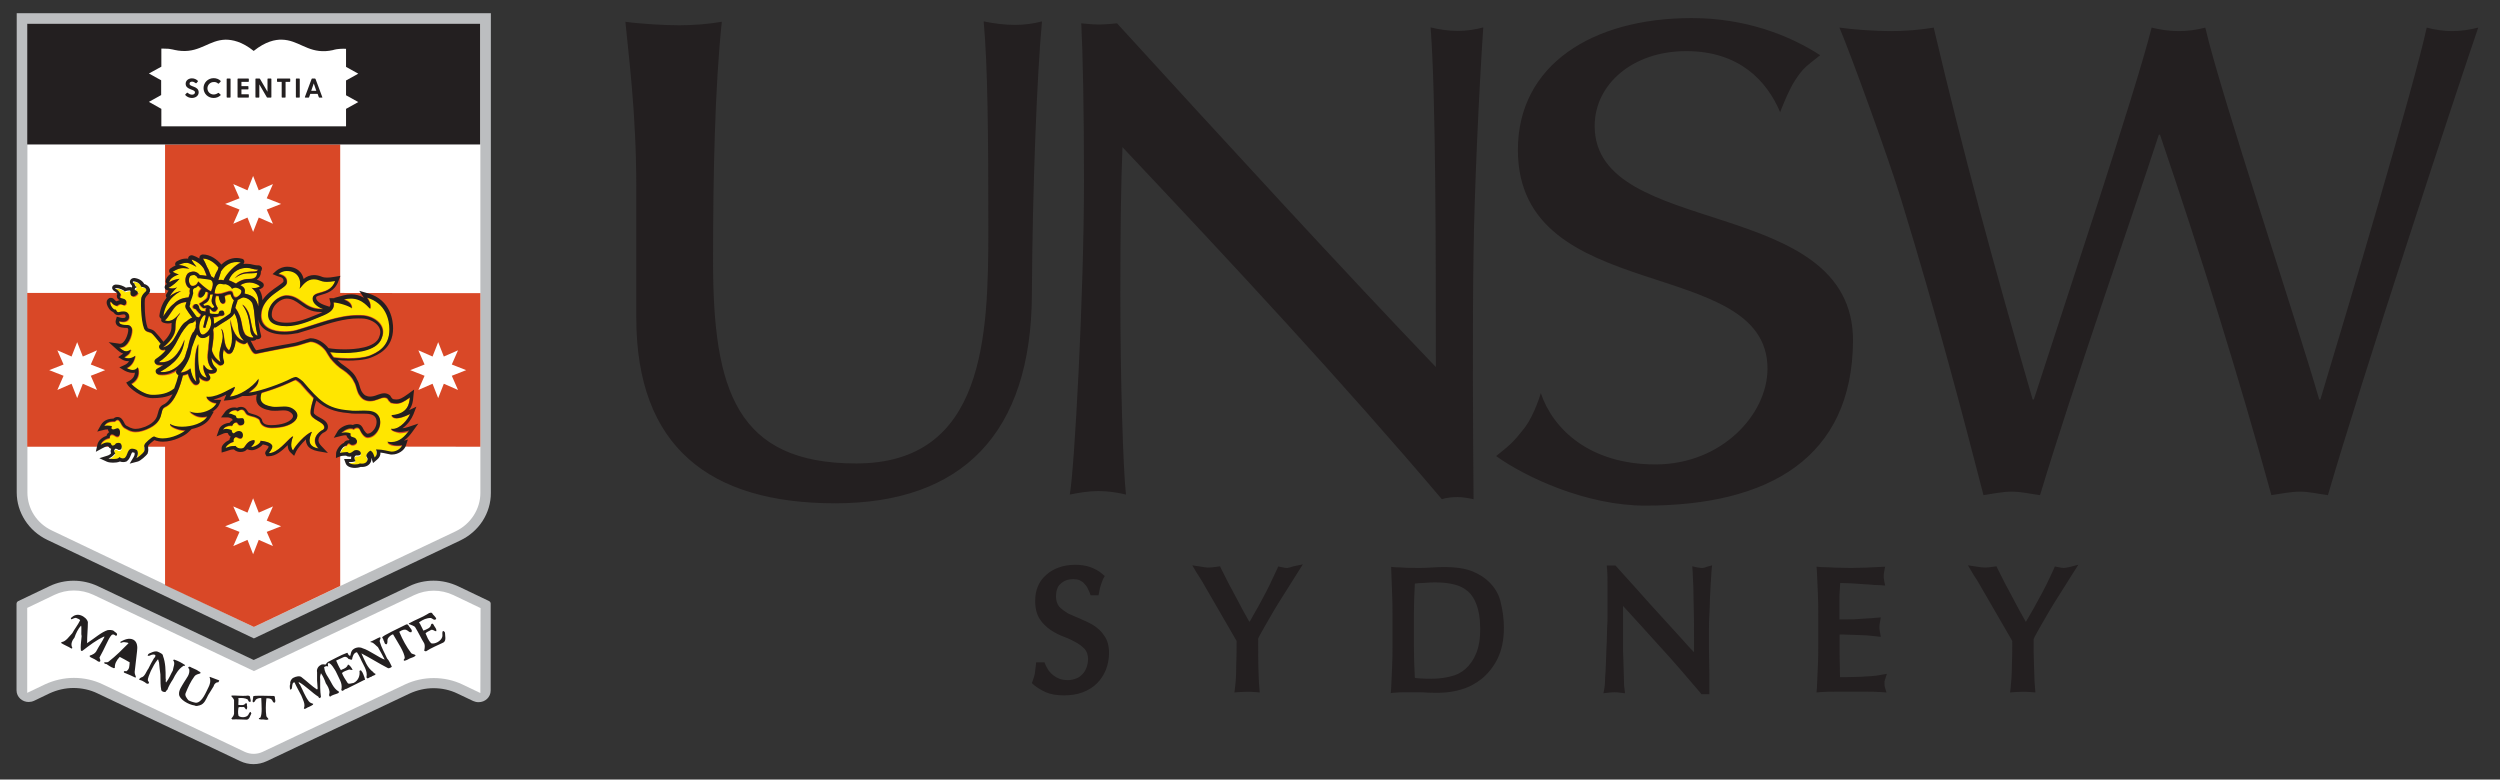
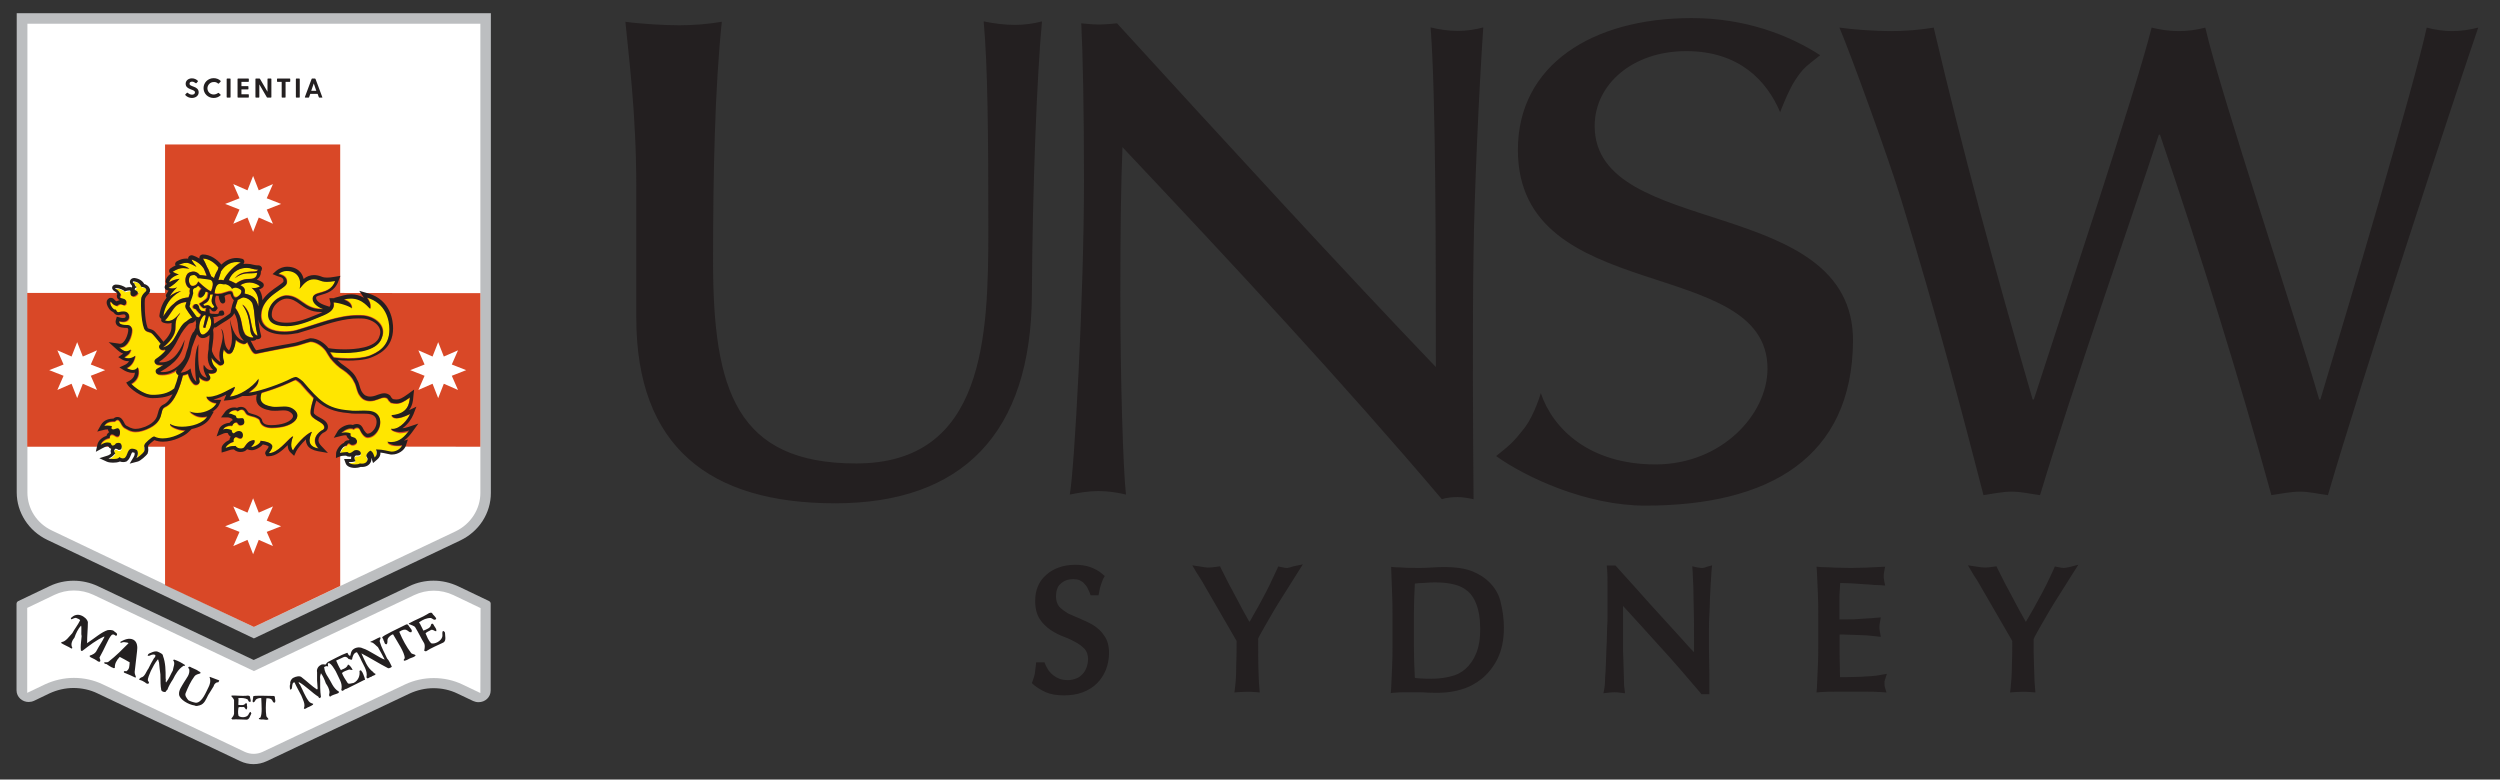
<svg xmlns="http://www.w3.org/2000/svg" version="1.1" id="Layer_1" x="0px" y="0px" viewBox="0 0 1286 401" style="enable-background:new 0 0 1286 401;" xml:space="preserve">
  <rect x="0" y="0" width="1286" height="401" fill="#333333" stroke="none" />
  <style type="text/css">
	.st0{fill:#BCBEC0;}
	.st1{fill:#FFFFFF;}
	.st2{fill:#D94827;}
	.st3{fill:#231F20;}
	.st4{fill:#FFE600;}
</style>
  <g>
    <path class="st0" d="M252.5,6.8H8.6v246.5c0,10.3,6.1,19.8,15.7,24.4l106.3,50.7L236.8,278c9.6-4.6,15.7-14,15.7-24.4V6.8" />
    <path class="st1" d="M247.1,74.3v179.3c0,8.3-5,16-12.7,19.7l-103.8,49.2L26.7,272.9c-7.8-3.7-12.6-11.2-12.6-19.6V12.2h233V74.3" />
    <path class="st2" d="M247.1,150.8l-72.1-0.1V74.3H84.9v76.4H14v79.1h70.9V301l45.7,21.5l44.4-21.1v-71.7l72.1,0.1V150.8" />
-     <path class="st3" d="M14,74.3h233V12.2H14V74.3" />
    <path class="st0" d="M251.6,309.2l-16.1-7.7c-3.9-1.8-8.1-2.8-12.5-2.8c-4.2,0-8.5,0.9-12.4,2.8l-80.1,38l-80.2-38   c-7.9-3.7-17-3.7-24.8,0l-16.1,7.7c-0.5,0.2-0.9,0.8-0.9,1.4v44.5c0,3.5,3,6,6.2,6c0.9,0,1.9-0.2,2.8-0.6l7.9-3.8   c3.9-1.8,8.1-2.8,12.4-2.8c4.2,0,8.5,0.9,12.4,2.8l73.3,34.8c4.4,2.1,9.4,2.1,13.8,0l73.3-34.7c3.9-1.8,8.1-2.8,12.4-2.8   c4.3,0,8.5,0.9,12.4,2.8l8,3.8c0.9,0.4,1.8,0.6,2.8,0.6c3.3,0,6.2-2.5,6.2-6v-44.5C252.5,310,252.1,309.5,251.6,309.2" />
    <path class="st1" d="M247.1,356.5l-9.2-4.4c-4.6-2.2-9.7-3.3-14.8-3.3s-10.1,1.1-14.8,3.3L135,386.8c-2.9,1.3-6.1,1.3-9,0L52.8,352   c-4.6-2.2-9.7-3.3-14.8-3.3s-10.2,1.2-14.8,3.3l-9.2,4.4v-43.7l14-6.7c6.3-3,13.7-3,20.1,0l82.5,39.2l82.5-39.1   c6.4-3,13.7-3,20.1,0l14,6.7L247.1,356.5" />
    <path class="st3" d="M126.9,370.2c-2,0-5.3-0.3-7.4-0.1l-0.5-0.5c0.7-0.8,1.3-1.5,1.4-2.5c-0.1-2.4,0.1-4.5,0-6.9   c-0.1-0.7-0.8-1.3-1.5-2.2l0.4-0.2c2.4-0.1,5.3,0.3,7.4,0.1c0.7-0.1,1.4-0.2,1.9,0.4c0,1,0.6,1.9,0.3,2.7c-1.1,0.3-1.1-0.7-1.5-1.2   c-1.4-0.8-3.1-0.8-4.5-0.7c-0.3-0.1-0.4,0.2-0.2,0.6c0,0.9-0.1,1.9-0.1,2.9c1.3,0.1,2.9,0.4,3.6-0.7c0.4-0.2,0.4-0.2,0.7-0.1   c0.4,0.8-0.1,1,0.2,1.4c0.1,0.7,0.1,1.4-0.4,1.8c-0.6-0.2-0.7-1.6-1.9-1.3c-0.7,0.1-1.3-0.2-2.1,0.2c-0.2,1.3-0.4,2.8,0,4.3   c1,1,3.7,1,4.8-0.2c0.5-0.5,0.7-1.7,1.4-1.8l0.4,0.8C128.6,368.3,128.3,370.1,126.9,370.2 M135.5,370.1c-0.8,0.1-1.6,0-2.3-0.2   c-0.2-0.4,0.2-0.6,0.7-0.7c1.1-1.9,0.6-6.7,0.5-10.1c-0.6-0.2-2.2,0.2-2.7,0.7s-0.4,1.1-1.3,1.5c-0.9-0.3-0.2-1.4-0.3-1.8   c0.2-0.6,0-1,0.2-1.3c0.2-0.6,7.6-0.2,10.4-0.2c1,0,0.6,1.2,0.8,1.6c0.1,0.7,0.4,1.5-0.4,1.9c-0.9-0.3-0.7-0.9-1.2-1.4   c-0.4-0.8-1.7-0.9-2.4-0.9c-0.6-0.2-0.5,0.4-0.5,0.4c-0.3,2.6-0.4,6.2,0,8.7c0.1,0.7,1,1,1.1,1.7   C137.4,370.5,136.5,370.2,135.5,370.1 M112,351c-0.9-0.1-2,1.1-2.1,2c-1.1,1.7-1.7,2.9-2.8,4.5c-1.1,2.1-1.9,4.6-4.3,5.3   c-1.3,0.3-1.8,0.6-2.7,0.1c-3.1-0.4-7.8-3.1-8-5.7c-0.2-2.2,1.4-4.2,2.6-6.3c1.2-2.1,3.2-4,2.6-6.8c-0.4-0.5-0.8-0.5-0.3-0.9   c0-0.4,0.9-0.3,1.3,0.1c0.9,0.5,2.7,1.1,3.5,1.7c0.4,0.5,1.8,0.6,1.2,1.4c-1,0.3-2.3,0.6-2.9,1.4c-2.1,2.8-3.4,5.8-4.6,8.7   c-0.6,1.3,0.6,2.7,1.4,3.7c0.8,0.5,2.6,1.1,3.9,1.3c3.2-0.1,5.2-5.6,6.5-8.1c0.6-1.2,1.2-2.9,0.6-4.8c-0.4-0.5,0.1-0.4,0.1-0.4   c1.8,0.6,3,1.2,4.8,1.8C112.5,350.7,112.4,351.1,112,351 M94.4,342.5c-2.5,1.5-4.2,4.4-5.4,6.9c-1.1,1.6-2.3,3.7-2.9,5.4   c-0.6,0.4-0.6,0.8-1.1,1.2c-0.4,0-1.3-0.1-1.8-0.6c0,0-0.4-0.5-0.3-0.9c-0.3-1-0.4-4.5-0.4-7.6c-0.3-2-0.5-4.1-0.7-6.2   c-0.4-0.5-0.2-1.8-0.7-1.4c-1.6,2-2.2,3.3-3.5,5.8c-0.6,1.7-1.8,3.8-1.5,5.1c0.4,0.5,0.8,1,0.3,1.4s-1.3-0.1-1.8-0.6   c-0.9-0.6-1.9-1.1-3-1.3c0.1-0.8,0.5-0.8,1-1.2c1.9-0.3,2.7-3.3,3.7-4.5c1.2-2.5,1.7-3.3,2.9-5.4c0.5-0.4,1-1.2,0.6-1.7   c-1.3-0.6-2.3,0.2-3.2,0.5c-0.5-0.1-0.9-0.1-0.5-0.5c0-0.4,0.6-0.8,1.5-1.1c0.9-0.4,2.4-1.1,3.7-0.5c1.3,0.6,2.6,1.2,2.5,2   c1.4,3.7,1.4,7.6,1.4,11.6c0.3,1-0.2,1.3,0.2,2.2c1.6-2,2.3-4.1,3.5-6.2c0.2-1.7,1.4-3.8,0.2-5.2c0.1-0.4,0.5-0.4,0.5-0.4   c2.2,0.7,3.9,1.7,5.6,2.8C95.2,342.6,94.8,342.5,94.4,342.5 M69.5,348.5c-1.3-0.6-3.5-1.7-5.2-2.3c-0.5-0.1-0.9-0.5-0.4-0.9   c0.6-0.4,0.9,0.1,0.9,0.1c2-1.1,1.7-2.9,1.9-4.7c-1.7-1-3.4-1.9-5.1-2.8c-1.6,1.6-2.7,3.7-2.5,5.5c-0.5,0.8-1.3-0.2-1.8-0.2   c-0.8-0.5-1.7-1-2.5-1.6c-0.4,0-0.9-0.1-1.3-0.6c0.5-0.8,1.3,0.1,2.3-0.6c4-3.1,7.1-6.3,10.2-9.4c0.5-0.4-1.3-0.6-2.2-0.7   c-0.9-0.1-1.5,0.7-1.9,0.2l0.1-0.4c2-1.1,4.3-2.1,6.5-1.1c2.2,1.1,2.3,3.8,2,6l-1.2,10.4c-0.1,0.9,0.2,1.8,0.6,2.8   C70,348.2,69.9,348.6,69.5,348.5L69.5,348.5z M66.6,338.5c-0.9-0.1-3.1-0.8-3.9-1.7c1.1-1.6,3.1-2.8,4.6-4.3   C67.7,332.9,66.6,338.1,66.6,338.5 M59.8,327.2c-0.9-0.6-1.3-1.1-2.2-0.7c-1,0.8-2.2,3.3-2.8,4.6c-1.2,2.5-2.4,5-3.6,7.1   c-0.1,0.4,0.8,1.4,0.2,2.2l-0.9-0.1c-1.2-0.9-2.5-1.6-3.9-2.2c-0.4-0.5-0.8-0.5-0.3-0.9c1-0.3,2.8-1,3.5-2.7c1.1-2.1,2.8-4.5,4-7   h-0.4c-3.9,1.8-7.3,4.4-10.9,7.2c-0.5,0.4-0.9-0.1-0.9-0.1c-0.2-2.2,0-3.5,0.4-7.5c-0.4-0.5,0.1-4.8-0.3-5.3   c-1.5,1.6-2.7,4.1-3.4,6.2c-1,1.2-2.2,3.3-1.1,5.2c0,0-0.1,0.5-0.5,0.4c-1.7-1.1-3.5-1.7-5.2-2.8l0.1-0.5c2.3-0.2,4-3,5.6-4.6   c1.1-2.1,2.8-4.1,4-6.6c0-0.4-1.3-1-1.7-1.1c-0.8-0.5-1.9,0.3-2.8,0.6c-0.4-0.5-0.3-1,0.1-0.9c1.2-1.3,3-1.8,4.7-1.2   c1.8,0.6,3.4,2.1,3.7,3.5c0,3.5-0.4,7-0.4,10.5l-0.1,0.4c4-2.6,7.5-5.8,10.8-6.8c2.3-0.2,3.1,0.3,3.5,0.9c0.9,0.5,1.3,1,1.2,1.4   C60.3,326.8,59.8,326.7,59.8,327.2 M228.1,330.5c-2.4,1.2-6.6,2.9-8.9,4.5c-0.4,0.1-1-0.3-1-0.3c0.3-1.3,0.5-2.7,0-3.8   c-1.7-2.7-2.9-5.5-4.6-8.2c-0.5-0.8-1.9-1.1-3.3-1.7c-0.1-0.5,0.4-0.5,0.4-0.5c2.8-1.6,6.6-3,9-4.5c0.8-0.5,1.6-1.1,2.5-0.7   c0.6,1.2,2,1.9,2.2,3.1c-1.1,1-1.8-0.2-2.7-0.5c-2.2-0.1-4.2,0.9-5.8,2c-0.4,0.1-0.4,0.5,0.1,0.9c0.6,1.2,1.2,2.4,1.8,3.6   c1.7-0.7,3.8-1.4,3.9-3.1c0.4-0.5,0.4-0.5,0.8-0.5c1,0.8,0.6,1.2,1.1,1.5c0.5,0.8,1.1,1.6,0.8,2.4c-0.9,0.1-2-1.4-3.1-0.4   c-0.8,0.5-1.6,0.6-2.4,1.5c0.7,1.6,1.4,3.6,2.9,5.1c1.8,0.6,5.1-1.1,5.7-3.3c0.3-0.9-0.3-2.5,0.4-3c0.5-0.1,1,0.8,1,0.8   C228.9,327.1,229.7,329.5,228.1,330.5 M210.8,338.7c-0.8,0.5-2,1.1-2.9,1.2c-0.5-0.4-0.1-0.8,0.3-1.3c0-3-3.8-8.4-6-12.3   c-0.9,0.1-2.5,1.5-2.8,2.5c-0.3,0.9,0.2,1.6-0.5,2.6c-1.3,0.2-1.1-1.6-1.6-1.9c-0.1-0.9-0.6-1.2-0.7-1.6c-0.1-0.8,8.9-4.9,12.2-6.6   c1.2-0.6,1.5,1,2,1.4c0.5,0.8,1.5,1.5,0.8,2.5c-1.3,0.2-1.4-0.7-2.3-1c-0.9-0.7-2.6-0.1-3.4,0.5c-0.8,0.1-0.3,0.8-0.3,0.8   c1.3,3.2,3.7,7.6,5.8,10.3c0.5,0.8,1.8,0.6,2.4,1.3C213.3,338,212,338.2,210.8,338.7 M199.6,343.7c-4.7-2.4-9-5.2-13.7-7.6   c1.8,3.6,2.8,7.3,6.2,9.7c0.1,0.9,1.3,0.3,1,1.2c-0.4,0.5-1.7,0.6-2,1.1c-1.3,0.2-2,1.6-2.6,0.3c0.8-3.4-1.8-6.5-3.1-9.7   c-0.6-1.2-1.2-2.4-1.8-3.2c-1.7,0.2-2.3,2.4-2.5,3.7c-0.4,0.5-1.4-0.3-1.8-0.2c-0.5-0.8-1.5-1.5-2.7-0.9c-1.3,0.6-2.5,1.1-3.7,1.7   c0.7,1.6,1.4,3.2,2.4,4.8c0.1,0.4,0.4-0.1,0.4-0.1c1.7-0.6,2.9-1.3,3.2-2.5l0.4-0.1c0.9,0.7,1.5,1.5,2.1,2.7   c-0.9,0.1-1.4-0.2-1.8-0.2c-1.3,0.6-2.5,0.7-3.7,1.8c0.6,1.6,1.8,3.5,2.9,5.1c0.5,0.8,1.8,0.2,3.1,0c2.4-1.1,3.4-3.8,3-6.2   c0.5-0.1,0.8-0.6,0.9-0.1c1,1.1,1.2,2.4,1.7,3.5c0.1,0.9,0.7,1.2-0.2,1.3c-3.2,1.7-5.7,2.8-9,4.5c-0.9,0.1-1.2,0.6-2,1.1   c-0.5-0.3-0.4,0.1-0.5-0.3c-0.5,0.1-0.1-0.4-0.1-0.9c0.4-3-1.2-4.9-3-8.9c-0.5-0.8-2.4-4.3-3.7-4.2c-0.4,0.1-0.4,0.5-0.3,0.9   l0.1,0.9c-0.5-0.4-1.3-0.3-2.1,0.3l0.1,0.4c0.2,1.7,0.9,3.2,2,4.8c1.6,2.3,2.5,5.6,5.4,7.3c0.5,0.4,0.1,0.4-0.3,0.9   c-1.3,0.6-3,0.8-4.1,1.8c-1-0.7-0.2-1.7-0.3-2.5c-0.2-1.7-0.9-2.9-1.9-4.4c-0.6-1.8-1.4-3.6-2.5-5.2c-0.3,0.9-0.6,1.8-0.4,3   c0,3-0.1,5.9,0.4,9.3c0,0-0.4,0.1-0.4,0.5c-0.4,0.1-0.9-0.3-0.9-0.7c-2.9-1.7-6.9-5.9-10.2-7.6c0,0,0.2,1.3,0.6,1.2   c1.7,3.2,2.6,6,4.6,8.7c0.6,0.8,1.5,1.1,2.4,1.4c-0.4,0.1,0.1,0.4-0.4,0.5c-0.8,0.6-1.2,0.6-2,1.1c-0.8,0.1-2,1.5-2.5,0.7   c1-2.2-0.7-4.9-1.3-6.6c-1.2-2.4-2.4-4.3-3.5-6.8l-0.5,0.1c-0.8,0.6-0.6,1.8-0.9,3.1c-0.4,0.5-0.4,0.5-0.9,0.5   c-0.1-0.8-0.3-2.1,0.1-2.9c-0.2-1.3,0.5-2.6,1.7-3.2s3.3-1.2,4.3-0.1c2.9,2.2,5,4.4,7.8,6.2l0.3-0.5c-0.3-2.8-0.4-5.6-0.3-8.4   c-0.3-1.4,0.4-2.9,1.7-3.6c0.4-0.5,1.7-0.6,2.6-0.3c0.4-0.5,1.1-1.4,1.5-1.5c3.3-1.6,6.1-3.3,9.4-4.5l0.4-0.1   c0.5,0.8,0.6,1.6,1.5,1.5c0.3-0.9,0.2-1.7,0.9-2.7c1.1-1.4,3.6-2.1,5.5-1.1c3.2,0.9,9,5.2,11.3,5.8c-1.2-2.4-2.4-4.4-3.5-6.4   c-1-0.7-2.1-2.3-3.4-2.5c-0.4,0.1-0.5-0.3-0.5-0.3c1.7-0.6,3.3-1.7,4.9-2.3c0.9,0.3-0.2,1.3-0.1,2.1c0.9,3.3,2.6,6,3.8,8.8   c1.1,1.1,1.7,2.8,2.3,3.9C202.1,343,200.1,344,199.6,343.7" />
-     <path class="st1" d="M130.5,65H178v-9l6.3-3.5L178,49v-7.6l6.3-3.5l-6.3-3.5v-9.3c0,0-2.3-0.1-3.8,0.1c-1.5,0.1-3.1,0.6-3.1,0.6   c-1.2,0.3-2.4,0.4-3.6,0.5c-9.6,0.5-14.1-5.7-22.5-5.9c-3.4-0.1-8.4,0.9-14.5,5.8c-6.1-4.9-11.1-5.8-14.5-5.8   c-8.3,0.2-12.9,6.4-22.5,5.8c-1.2-0.1-2.4-0.2-3.6-0.5c0,0-1.6-0.4-3.1-0.6C85.3,25,83,25,83,25v9.3l-6.4,3.5l6.3,3.5v7.6l-6.3,3.5   L83,56v9H130.5" />
    <path class="st3" d="M102.2,47.5c0,1.9-1.8,2.9-3.5,2.9c-1.3,0-2.6-0.6-3.4-1.5v-0.3l0.9-0.9h0.3c0.7,0.6,1.4,1,2.3,1   s1.5-0.5,1.5-1.2c0-1.7-4.8-1.2-4.8-4.4c0-1.7,1.5-2.8,3.2-2.8c1.3,0,2.3,0.5,3.1,1.3v0.3l-0.8,0.9h-0.3c-0.7-0.5-1.2-0.8-1.9-0.8   c-0.8,0-1.3,0.4-1.3,1C97.3,44.8,102.2,44.1,102.2,47.5 M113.5,48.7V49c-1,0.9-2.2,1.4-3.6,1.4c-2.9,0-5.2-2.2-5.2-5.1   c0-2.8,2.3-5.1,5.2-5.1c1.4,0,2.7,0.5,3.6,1.4V42l-1,1h-0.3c-0.6-0.6-1.5-0.9-2.3-0.8c-1.7,0-3.1,1.4-3.2,3.1v0.1   c0,1.8,1.4,3.2,3.2,3.2c0.8,0,1.7-0.3,2.3-0.8h0.3L113.5,48.7 M116.8,40.4h1.6l0.2,0.2V50l-0.2,0.2h-1.6l-0.2-0.2v-9.4L116.8,40.4    M128,48.7V50l-0.2,0.2h-5.4l-0.2-0.2v-9.4l0.2-0.2h5.4l0.2,0.2v1.3l-0.2,0.2h-3.6v2.2h3.4l0.2,0.2v1.3l-0.2,0.2h-3.4v2.5h3.6   L128,48.7 M139.6,40.6V50l-0.2,0.2h-1.8l-0.3-0.1l-3.9-6.7V50l-0.2,0.2h-1.6l-0.2-0.2v-9.4l0.2-0.2h1.8l0.3,0.1l3.9,6.7v-6.6   l0.2-0.2h1.6L139.6,40.6 M149.3,40.6v1.3l-0.2,0.2h-2.2V50l-0.2,0.2h-1.6l-0.2-0.2v-7.9h-2.2l-0.2-0.2v-1.3l0.2-0.2h6.4L149.3,40.6    M152.4,40.4h1.6l0.2,0.2V50l-0.2,0.2h-1.6l-0.2-0.2v-9.4L152.4,40.4 M165.8,50.2h-1.6L164,50l-0.6-1.7h-3.8L159,50l-0.2,0.2H157   l-0.2-0.2l3.5-9.4l0.2-0.2h1.5l0.3,0.2l3.5,9.4V50.2L165.8,50.2z M162.7,46.7l-1.3-3.8l-1.3,3.8H162.7" />
    <path class="st4" d="M117.6,144.1c0.4,0,3.7,1.7,3.7,1.7c2.5-1.9,4.6-2.4,7.1-2.4c2.9,0,3.8-1.4,3.8-3.2c-4.3,0.9-6.5-0.9-11.6,2.9   c1.9-1.9,3.3-2.9,6.8-3.3c2.5-0.5,4.4,0.3,5.4-1.2h-0.7c-1.7,0-3.2-0.9-5.3-0.9C123.9,137.8,119.7,139.1,117.6,144.1 M108,140.5   c0.2,0.6,0.5,1.1,0.7,1.7c0.5,0.2,1,0.5,1.4,0.9c0.4-1.4,1-2.8,1.9-4.2l0.4-1.3c-1.7-2-4.7-4.6-8-4.6c0.8,1.3,1.5,2.8,2.1,4.3   C107.3,138.4,107.7,139.5,108,140.5 M112.3,144l0.9-0.1h0.6h0.1l1.1,0.2c1.5-3.6,6.4-8.3,8.9-9.1c0,0-1-0.3-2.1-0.3   c-3.8,0-6.4,2.3-8.1,4.8l-0.4,1.3C112.9,142,112.6,143.2,112.3,144L112.3,144 M97.3,157.7c0.3,0.5,0.6,1,0.9,1.4   c0.9,1.4,1.8,2.5,2.6,3.8l0.9,0.4l0,0h0.1h0.1l0,0c0.4-0.1,0.7-0.4,0.8-0.7c0.7-0.8,0.1-1-0.5-1.5l-0.1-0.1l-0.2-0.2l-0.3-0.4   l-0.3-0.3l-0.1-0.1l-0.1-0.1l-0.6-0.8l-0.8-0.3c-0.5,0-0.7-0.4-0.8-0.9c0-0.5,0.2-0.6,0.6-1.2l0.5-0.2l0.3-0.1h0.3h0.1l0.4,0.2   c0.6,0.5,0.8,1.2,0.9,1.7c0,0.6,0.6,1.1,1.2,1.6h0.4h0.1l0.7,0.2l0.5,0.1h0.1h0.3h0.1v-0.6v-0.1l0.2-0.8v-0.4c-0.5,0-1,0.7-1.6,0.1   c-0.7-0.5-1.3-1.2-1.8-2l0.1-0.3l0.3-0.2l1.2-0.7c0.5-0.6,2-1.2,2.5-2.3c0-0.5,0.4-1.6,0.4-2.1c0-0.6-0.6-0.6-0.6-0.6l-0.8-0.2   c-0.4,1.7-1.2,2.5-2.3,3.1h-0.3h-0.1l-0.2-0.1h-0.1l-0.2-0.1H102l-0.1-0.1l-0.2-0.6V152v-0.4v-0.2l0.1-0.4l0.1-0.3l0.1-0.3l0.1-0.3   l0.1-0.2l0.2-0.4l0.1-0.1l0.3-0.4l0,0l0.3-0.4l0.1-0.1c-0.6-0.6-1.2-1.6-1.8-1.5c-0.5,0.5-1,1.1-1.6,1.1c-1.5,0.7-0.9,2.2-0.9,2.7   c-0.3,1.5-1,3.1-1.5,4.6l0,0l-0.3,0.8C97.5,156.7,97.4,157.2,97.3,157.7" />
    <path class="st4" d="M109.4,151.4l-1.3,0.1c-0.3,2-0.5,3.7-3.1,4.8c-0.7,0.3-0.2,0.9,0.1,1c0.6,0,1-0.3,1.5-0.3l0,0h0.1h0.1   l0.8,0.2l0,0l0.4,0.3l1,0.9h0.6c1-0.7,0.6-0.6,0-1.6C107.8,154.7,109.9,151.9,109.4,151.4 M92.9,193.4L92.9,193.4L92.9,193.4h-0.2   H92.9 M108,143.7c0,0-2.4-0.4-4.3-0.6l0,0l-0.8-0.1h-0.1h-0.7h-0.3l-0.6-0.9L101,142l-0.4-0.4l-0.2-0.1l-0.3-0.2h-0.3h-0.3h-0.1   c-0.5,0-1.5,0.3-1.6,0.6c-1.2,1.6-0.7,4.1,0.6,4.9l0.3,0.1h0.9c1-0.2,1.9-0.9,2.2-1.9l0,0l0.1-0.2l0,0v-0.2l0.3,0.3   c0.8,0.8,2.7,2.6,4.3,3.7l0,0c0.8,0.6,1.5,1,2,1.1c0.5-1.2,0.8-2.2,0.9-3.2l0,0C109.6,145.3,109.2,144.2,108,143.7 M108,163.1   l-0.1-0.3l-0.1-0.1l-0.3-0.1h-0.1l-0.5,1.8l-1.3,4.3l-1.1-0.3l1.4-6.1l-0.9-0.2l0,0c-2.3,2.2-2.8,5.5-2.4,7.7   c0.2,0.9,0.5,1.7,0.9,2l0.1,0.1l0.4,0.2h0.3h0.1h0.1l0.3-0.1l0.2-0.1l0.3-0.2l0.1-0.1l0.5-0.3l0.1-0.1l0.4-0.3l0.2-0.2l0.3-0.3   l0.2-0.2l0.2-0.3l0.2-0.3l0.1-0.1l0,0C108.6,167.9,109.2,165.3,108,163.1" />
-     <path class="st4" d="M109.9,161.7l1.1,0.1l0,0h0.6h0.1l0.5-0.1h0.1l0.3-0.3v-0.1l0.1-0.4c0.3-0.7,0.5-0.8,1.1-0.8l0.4-0.1h0.2h0.1   l0.2,0.1h0.1l0.2,0.2l0.1,0.1c0.2,0.4,0.4,0.9,0.4,1.4c-0.5,1.1-1.9,0.8-2.5,0.9c-1,0.6-2.1,0.6-3.2,0.7c0.6,1.6,0,2.9,0.6,3.4   l0.2-0.1c2.3-1.6,5-3,6.7-4.3l0.2-0.1l0.6-0.5l0.2-0.1l0.5-0.6c0.3-2.2,0.9-4.3,1.7-6.4c-1-0.7-1.6-2.6-1.7-3.1   c-1.3,0.1-2.2,0.4-2.7,0.7l-0.4,0.3c0.1,1.5,1,3.2-0.6,3.8h-0.2h-0.1h-0.2h-0.2l-0.1-0.1l-0.2-0.1l-0.1-0.1l-0.2-0.2l-0.1-0.1   l-0.3-0.4v-0.1c-0.4-0.8-0.6-1.7-0.7-2.6v-0.2c0,0-0.9-0.1-1.4-0.1c-0.9,2.2-0.3,4.6,0.8,6.1v0.6l-0.5,0.6l-0.3,0.4l-0.1,0.1   l-0.3,0.2l0,0l-0.4,0.1h-0.1h-0.5c-1-0.2-1.5-1.9-2-1.3v0.8l0.1,1.4C108.2,161.3,109,161.5,109.9,161.7L109.9,161.7 M82.3,191.3   c0.5,0.1,1,0.1,1.5,0.1c5.8,0,10.6-5.4,11.3-7.9c0.5-1.7,1.1-3.4,1.6-5.1c0.5-2.6,1.2-5.4,2.4-7.3l0.6-0.6c0.3-0.7,0.6-1.4,0.9-2   c0-0.8,0.1-1.6,0.2-2.4c-0.2-0.5-0.3-1-0.3-1.5h-0.1c-0.4,0.8-1.1,1.3-1.9,1.5h-0.2c-0.4,0.1-0.8,0.2-1.1,0.4   c-1.7,1.5-3.6,4-5.3,7.4c-1.8,3.6-4.5,8.5-10.2,12.3c0.5,0.1,1,0.1,1.4,0.1c7,0,10.3-7.9,11.7-11.7C94,182.5,90.2,186.8,82.3,191.3    M125.4,175.2c0.5,0-2.4-1.4-2.7-6.1c-0.3-4.1-1-6.4-2.2-8.2v0.2l-0.2,0.5c-0.8,1.4-2.8,2.6-5,4c-1.3,0.8-2.6,1.6-3.7,2.4   c-0.3,0.2-0.7,0.4-1.1,0.4l-0.3-0.1c-0.1,0.4-0.3,0.9-0.5,1.3c0.5,2.9,0.1,5.8-0.4,8.7l-0.2,1.2c0,0.4,0,0.8,0.1,1.2   c1.1,2.5,1.6,3.5,4.3,5.5c-1.6-5,0.6-7.8,1.1-12.3c0.1-1.2-0.2-3-0.7-4.9c2.3,2.3,0.5,8.4,4,11.2c3.1-5.1,0.8-11.7,0.7-16   C120.3,173.5,123.7,174.7,125.4,175.2 M107.4,175.3c0.1-1,0.2-2.1,0.2-3.1c-1,0.9-2.1,1.6-3.4,1.6h-0.5c-0.6-0.1-1.6-0.5-2.3-1.8   h-0.2h-0.1c-0.8,1.9-1.7,4.2-2.6,6.8c-0.3,1.3-0.5,2.5-0.7,3.4c-0.9,4.3-5.1,9.4-5.1,9.4c3.2-0.3,4.9-2,4.9-2l0.2-0.2   c0.4,2.7,1.3,5.3,3,6.9c-1.3-8.4-0.6-16.4,1.1-19.4c0,0.2-0.7,10.6,0.7,13.9l0,0c0.6,1.9,1.8,3.2,3.7,3.4c-1.1-2-2.2-4.5-1.7-6.5   v-0.2c0.2,0,1.2,2.8,3.8,2.8l1-0.1c-3.2-3-3-6.8-2.4-10.8C107.1,178.1,107.3,176.7,107.4,175.3" />
    <path class="st4" d="M113.5,145.6c-0.9-0.1-1.5,0.3-2,1l0,0l-0.1,0.2l-0.1,0.3c-0.5,0.9-0.7,2.2-0.9,3.5c0.7,0.4,1.6,0.4,2.6,0.2   l0,0h0.2c0.4-0.1,0.8-0.1,1.2-0.2l0.2-0.1c0.6-0.1,1.2-0.3,1.7-0.5l1-0.3l0.3-0.1l0.8-0.1h0.6c1.2,0.5,0.9,1.7,1.3,2.4   c0.8,1.3,1.8,0.8,2.6,0l0,0l0.3-0.3l0.1-0.1l0.3-0.3l0.2-0.3l0.1-0.1l0.1-0.1c0.4-1.1,0.5-1.8-0.1-2.2c-0.5-0.4-1.2-0.7-1.8-0.9   l0,0l-0.6-0.1l0,0h-0.3H121l-0.3,0.1h-0.2l-1,0.5l-0.2-0.4l-0.1-0.1l-0.2-0.3l-0.2-0.2l-0.3-0.2l-0.2-0.2l-0.3-0.2l-0.3-0.2   l-0.2-0.1c-0.5-0.2-0.9-0.4-1.4-0.5l0,0l-0.8-0.2l0,0L113.5,145.6 M146.4,170.4c2,0,4.1-0.2,6-0.7c12.4-3.6,21.6-7.7,31.7-7.7   c1,0,2.1,0,3.2,0.1c5.5,0.6,12,5,9.2,11.6c-2,5.9-11.1,7.6-19.4,7.6c-2.6,0-5-0.2-7.2-0.4c0.4,0.7,1.1,1.9,1.4,2.2l0.6,0.6   c2.3,0.3,4.8,0.5,7.4,0.5c4.2,0,8.4-0.4,10.9-1.4c3.8-1.5,10.3-4.4,10.3-13.6c0-4.8-1.7-13.6-11.6-16.4c1.3,2,1.9,3,1.8,5.7h-0.1   c-0.6,0-3.6-5.2-9.9-5.2c-1.1,0-2.3,0.2-3.6,0.5c2.4,1,4,2.2,4.1,4.6c-0.5-1-6.7-3.1-9.5-3.1c1.2,4.5-4,6.2-8.1,7.9   c-4.6,1.9-10.4,4.3-15.9,4.3c-7.8,0-9.6-3-9.6-5.8c0-5.9,5.5-9.9,9.4-9.9c7.2,0,9.1,6.9,17.6,6.9c0.4,0,0.8,0,1.3,0   c-2.1-0.7-5.4-2.6-5.4-5.3c0-4.5,8.7-1.3,11.6-9.1c-1.4,0.3-2.8,0.4-4.3,0.4c-3.5,0-3.5-1.3-6.8-1.3c-3.4,0-5.5,2.8-7.2,4.9   c1.1-4.1-0.4-9.2-6.7-9.2c-1.2,0-2.9,0.5-4.2,1.6c0.5,0.2,4.8,0.7,4.3,4.6c0,3-13.1,6.6-13.1,16.6   C134.4,168.4,140.6,170.4,146.4,170.4 M96.1,165.3c1-0.9,2-1.6,2.9-1.9l-0.3-0.3c-1.1-1.5-2.1-3-3.1-4.5l-0.2-1.1   c0.1-0.7,0.3-1.4,0.6-2.1c-1.9,0.1-3.8,0.8-5.3,2c-2.4,2.3-3.7,5.6-5.8,7.5c0.5,0.2,1.1,0.3,1.6,0.3c2.3,0,4.2-1.7,6.3-4.3   c-0.9,2.3-2.5,1.7-2.5,8c0,3.9-3.5,7.6-6.3,9.9C90.8,177.1,91.1,168,96.1,165.3 M159.6,212.5c0-2.5,1-5.5,1.6-7.5   c-2.1-2.1-4.3-4.6-6.8-7.5c-0.5-0.5-1.9-1.6-2.5-1.8c-0.4,0.1-1.3,0.4-3.3,1.4l-0.2,0.1c-3.9,1.8-9.5,3.8-14,5.1   c-1.4,3.8-0.2,6.2,5.6,7.2c0.6,0.1,1.2,0.1,1.8,0.1c1.5,0,2.9-0.2,4.2-0.2c1.5,0,3,0.2,4.4,1.1c5.5,3.5,1.1,8.5-6.6,9.5   c-1.2,0.2-2.6,0.3-4,0.3c-2.9,0-5.7-0.8-6.4-3.9c-0.2-0.5-0.6-0.7-1.1-1c-1.4-0.9-3.3-1-4.4-1.5c-2.2-0.5-1.7-3-3.8-3   c-0.7,0.1-1.4,0.4-1.9,0.9c-0.4-0.4-0.9-0.7-1.5-0.6c-1.2,0-2.6,0.8-3.3,1.8c1.1,0,2.2,0.5,3.3,1l0.2,0.1h0.2l0.3,0.9   c0.2,0.4,0.6,0.5,1.1,0.5s1.2-0.1,1.7-0.1h0.3c0.6,0,0.7,0.6,0.8,0.8c0.4,1.3,0.4,2.8-1.9,2.8c-0.4,0-0.9-0.3-1.3-1   c-0.1-0.1-0.3-0.5-0.8-0.5l0,0c-1,0.1-1.7,0.8-2,1.8l-0.8-0.1c-1.6,0-3.5,0.9-3.9,2.1c0.6-0.2,1.1-0.4,1.7-0.4   c0.5,0,1.1,0.1,1.7,0.3l0.8,0.3l0.2,0.1l0.1,0.7l0.4,0.7l0.4,0.2c0.5,0,1-0.7,1.8-1l1-0.2l0.6,0.1c1.8,0.4,1.7,3.1,0.8,3.6   l-0.6,0.1c-1,0-1.5-0.8-2.2-0.8l-0.5,0.1c-0.8,0.6-1,1.5-0.8,2.4c-1.7,0.2-4.1,2.2-4.1,3.1c1.6-0.5,2.1-1,4.8-1h0.3   c0.5,0.6,1.2,1,1.8,1.2l1,0.1c0.8,0,1.4-0.3,1.7-0.7c1.6-2.5,2.6-3.3,4.7-3.6h0.5c0.3,1.2-0.4,2.1-1.7,3.4h0.4c1.6,0,5-2.2,4.4-3.2   c2.7,0.3,6.1,1,6.1,3c0,1.4-1.9,3.4-1.8,3.4c4.7,0,9.3-6.5,12-8.5l0.4-0.1l0.1,0.1c-0.3,0.3-1.9,5.2,0,7.1c1-2.3,6.4-8.5,9.7-9.6   c-1.6,3.6-2.6,7.6,3.4,8.6c-4.3-4.5,0-8.6,2.2-9.6c0.5-0.3,0.8-0.8,0.8-1.2C166.9,216.8,159.6,216,159.6,212.5" />
    <path class="st4" d="M92.2,193.3c-0.4-0.1-0.8-0.4-1-0.8c-0.4-0.6-0.3-1.3,0.1-1.8l0.1-0.1c-2.1,1.5-4.7,2.5-7.6,2.5   c-0.6,0-1.2,0-1.8-0.1c-0.7-0.1-1.3-0.6-1.5-1.3c-0.1-0.7,0.2-1.4,0.8-1.7c1.1-0.6,2.2-1.3,3.1-1.9c-1,0.1-2,0.1-3-0.1   c-0.7-0.1-1.3-0.6-1.5-1.3s0.1-1.4,0.7-1.7c2-1.3,3.6-2.8,4.9-4.3l-0.3-0.5l-0.8,0.2H84c-0.6,0-1.3-0.3-1.6-0.9   c-0.4-0.7-0.2-1.5,0.4-2l0.3-0.2c-1.8-2.4-3.8-4.7-4.6-5.4c-0.9-0.9-2.4-0.7-3.4-1.6c-0.1-0.1-0.3-0.3-0.6-0.9   c-1.8-4.7-1.7-15.1-1.4-15.9c0.5-1.4,1.3-2.3,2.2-3.1c0.8-0.7,0.1-1.7-0.5-2c-0.5-0.3-1.1-0.5-1.8-0.5c-0.6-1.8-2.1-2.7-3.9-2.8   l0,0c-0.3,0-0.7,0.3-0.1,0.8c0.9,0.6,0.4,0.4,0.7,1.2c0.1,0.3,0.3,0.7,0.8,0.9l0.3,0.1c-0.7,0.2-1.2,0.6-1.2,1.2   c0,0.5,2.9,0.9,1,2.7c-0.4,0.4-1,0.7-1.6,0.8h-0.1c-2.8-0.4-0.6-3-2-3c-0.7,0-1.6,0.2-2.5,0.6l0.1-0.1c-0.4-0.5-2.6-1.7-4.3-1.7   h-0.4c-1.1,0.3,1.6,0.3,2.6,3.4l-0.5,1c0,1.4,3.5,0.1,3.3,3l-0.2,0.8l-0.8,0.5c-0.6,0-1.2-0.6-2-0.6l-0.4,0.1l-0.7,0.3l-0.7,0.6   v-0.1c-2.6-0.5-2.7-2.1-3.2-2.1h-0.1c-0.9,0.5,0.9,4.1,2.5,4.1h0.1l0.2-0.2c0,0.5,0.2,1,0.7,1.3l0.5,0.2l0.5-0.1   c0.8-0.2,1.5-0.3,2.2-0.3c1.1,0,2,0.3,2.6,1.4c0.9,2.4-0.6,3.9-2.9,3.9c-0.6,0-1.2-0.1-1.9-0.3c-0.6,1.8,2.6,2,4.4,2h0.1l0.8,0.2   c0.9,0.6,1.3,1.4,1.3,2.3c0,2.9-2.1,8.9-6,8.9h-0.6c1.6,1.4,2.6,2,3.6,2c0.8,0,1.5-0.3,2.5-0.9c-0.9,2.4-1.5,2.6-3.5,4   c0,0,0.8,0.5,2.1,0.5c1,0,2.2-0.3,3.6-1.3c-0.7,2.7-1.8,5.1-4.5,6.3c0,0,1.6,1,3.2,1c0.9,0,1.9-0.3,2.5-1.3l0,0   c0.2,0,2.1,5.5-3.3,8.5c0.6,0.9,6,5.7,11,5.7c4.1,0,7.9-0.6,11.6-2.9C90.9,197.9,91.6,195.6,92.2,193.3" />
    <path class="st4" d="M201,220.7l0.8,0.1c4,0,7.9-5.1,9-7.7c-3.2,1.5-5.4,2.2-6.9,2.2s-2.3-0.6-2.7-1.6l0.3,0.1   c8.3-0.8,8.9-5.9,9.2-9.1c-3.1,2.2-4.8,3.1-6.9,3.1c-0.9,0-1.8-0.1-2.9-0.4c0,0-0.4-0.6-0.9-0.9l-0.4-0.6l-0.4-0.6   c-0.4-0.4-1-0.6-1.6-0.6c-1.9,0-4.3,1.8-7.3,1.8c-1,0-2.2-0.2-3.3-0.8c-1.3-0.7-2.5-2.4-2.9-3.4c-0.9-2-1-4-2.1-5.7   c-1.1-2.5-3.3-4.5-5.5-6c-2.6-1.6-4.8-3.8-6.7-6.1c-0.5-0.6-1.9-3.1-2.3-3.7c-1.6-2.3-4.9-4.8-7.9-4.8c-2.2,0.5-5.5,1.8-7.7,2.2   c-7.6,1.5-13.2,2.4-20.3,4h-0.2c-1.7,0-2.9-3.1-4.4-6c-0.3,0.6-1,1-1.7,1l-0.5-0.1c-1.4-0.4-2.7-1.1-3.7-2.1   c-0.1,2.2-0.6,4.4-1.8,6.4c-0.3,0.4-0.7,0.7-1.2,0.8h-0.3c-0.4,0-0.8-0.1-1.2-0.4c-0.6-0.5-1.2-1.1-1.6-1.8c-0.5,1.9-0.7,3.6,0.1,6   c0.2,0.7-0.1,1.5-0.7,1.9l-1,0.3c-0.4,0-0.8-0.1-1.1-0.4c-1.8-1.4-2.8-2.4-3.6-3.6c0.1,2,0.7,3.7,2.2,5.2c0.5,0.4,0.6,1,0.5,1.6   c-0.2,0.6-0.7,1-1.3,1.2c-1,0.3-2,0.3-3,0c0.2,0.5,0.5,1,0.8,1.6s0.3,1.2-0.1,1.8c-0.4,0.5-0.9,0.7-1.5,0.7H106   c-1.4-0.2-2.7-0.9-3.7-2c0.1,0.7,0.2,1.4,0.3,2.1c0.1,0.7-0.3,1.4-1,1.7l-0.8,0.2c-0.5,0-0.9-0.2-1.3-0.5c-1.3-1.2-2.3-2.9-2.9-5.2   c-0.7,0.3-1.6,0.6-2.6,0.8c-1.1,4.7-4,14.1-9.2,16.3c-3.3,1.5,0.4,7.4-9.4,11.4c-1.5,0.6-3.5,1.3-5.6,1.3c-1.2,0-2.4-0.2-3.6-0.8   c-0.8-0.4-1.6-0.9-2.4-1.3c-1.8-1.4-2-4-3.4-4c-0.4,0-0.8,0.3-1.3,0.8c-1.9,0-4.3,0.1-5.6,2.4c0.6-0.2,1.1-0.2,1.6-0.2   c1.1,0,1.9,0.2,2.4,0.3l-0.3,0.7l0.1,0.8l0.8,0.3c0.8,0,1.7-0.6,2.4-0.6l0.4,0.1c1.1,0.5,1.1,3.5,0,4l-0.5,0.1   c-1.1,0-1.6-1.1-2.8-1.1l-0.5,0.1c-0.4,0.2-0.7,0.9-0.7,1.8c-1.4,0-4.1,1.4-4.6,3.4c1.6-0.9,2.5-1.2,3.4-1.2c0.4,0,0.9,0.1,1.4,0.2   h0.1h0.1c0.2,0.5,0.5,0.9,0.8,1.3l0.4,0.2l0.4-0.1c0.9-0.1,0.9-0.8,1.4-1.1c0.3-0.1,0.7-0.1,1.1-0.1c1.3,0,1.7,0.9,1.7,2.1   c0,0.5,0,1.2-1,1.5h-0.4h-0.3l-0.6-0.4l-0.7-0.2c-0.7,0-0.9,0.8-0.9,1.1s0.2,0.7,0.6,1.2c-1,1.2-2,2.2-3.5,2.6   c0.4,0.2,1.4,0.3,2.3,0.3c1.2,0,2.5-0.2,3-0.6l0.2-0.4c0.6,0.4,1.3,0.7,2,0.7l0.8-0.2c1.8-1.3,1.3-4.8,3.9-4.8c0.7,0,1.4,0.2,2,0.5   c0.8,0.3,1.5,2.1,0.2,4.3c0.6-0.2,3.5-2.4,3.9-3.3c0.5-1.5-0.3-2.8,0.3-3.8c0-0.5,3.9-4.1,4.9-4.1c1.3,0.7,2.8,1,4.4,1   c4.8,0,10-2.7,11.7-4.2h-0.7c-2.8,0-7.7-2-7.2-3.3c1.3,1,3.6,1.5,6.1,1.5c4.9,0,10.9-1.9,13-5.3c-0.8,0.2-1.7,0.3-2.5,0.3   c-2.1,0-4.3-0.7-6.7-2.9c1.3,0.6,2.7,0.8,4.1,0.8c4.3,0,8.7-2.4,9.9-5.1l0,0c-3,0-5.2-2.4-5.2-3.3c0.4,0.1,0.8,0.1,1.2,0.1   c5.2,0,12.4-5.1,13.4-5.1h0.1c-1.1,3-2.1,3.6-2.7,5c4.5-0.5,11.5-4.6,14.8-9.2c0.1,3.2-2.3,4.9-5.1,7.1c3.2,0,13.3-3.2,19.8-6.2   c1-0.5,3.6-1.8,4.4-1.8c1.2,0,3.7,2.3,3.8,2.5c8.5,9.9,12.2,13.9,23.8,14.8c1.1,0.2,2.2,0.2,3.4,0.2c1.4,0,2.9-0.1,4.2-0.1   c3.5,0,6.6,0.4,7.9,3.6c1.6,4.1-1.7,10.1-6.1,10.1c-1.6,0-2.9-2-3.2-2.5c-0.7-1-0.8-2.5-2.2-2.5c-0.6,0-1.3,0.3-1.7,0.8   c-0.5-0.3-1-0.5-1.6-0.4c-2.1,0-4.5,1.7-4.9,2.5c0.9-0.2,1.7-0.4,2.3-0.4c0.8,0,1.6,0.2,2.6,0.6c-0.9,2.1,1.5,1.6,2.5,2.5l0.6,0.9   c0.6,1.3-0.8,2.4-2.1,2.4c-0.5,0-0.9-0.2-1.3-0.5l-0.6-0.3h-0.1c-0.5,0.1-0.8,0.5-1,1.1c-1.6,0-3.4,2.9-3.5,3.9   c0.8-0.3,2.9-0.3,3.9-0.5l0.1,0.2l0.8,0.4h0.1c1.2-0.2,1.8-1.1,2.7-1.5l0.9-0.1c2.3,0,3.3,2.8,0.7,2.8h-0.5h-0.4l-0.5,0.2   c-0.6,0.7-0.4,1.5-0.1,2.2l0.3,0.5c-1,0.5-2.3,0.5-3.5,0.5c0.3,0.8,1.7,1.2,3.1,1.2c1,0,2-0.2,2.6-0.5l1.1,0.1   c1.1,0,2.2-0.4,2.6-1.3c0.1-0.1,0.5-1,0.2-1.5l-0.5-0.9c-0.1-0.2-0.1-0.5,0.1-1c0.4-0.9,1.1-1.6,2-2c1.1,0.7,1.4,1.6,2.1,3.5   c1.8-1.5,1.1-3.3,0.7-4.1l0,0h0.6c2.9,0,5.7,0.9,7.2,1.1h0.5c2.2,0,4.7-1.6,5.2-3.4c-0.7,0.2-1.5,0.3-2.3,0.3c-2.4,0-4.9-0.8-5.3-2   c0.6,0.1,1.3,0.2,1.9,0.2c4.4,0,7.1-3.2,9.1-5.8c-1.4,0.5-3.2,0.8-4.8,0.8C203.3,222.3,201.3,221.8,201,220.7 M89.4,156.2   c1.7-1.7,4.1-3,7.5-3.2c0.3-0.8,0.5-1.5,0.7-2.2l0,0c-0.2-0.8-0.1-1.7,0.1-2.4l-0.5-0.2c-2.1-1.4-2.5-4.9-1-7.1   c0.8-1.3,3.1-1.4,3.1-1.4h0.1c1.7,0,2.7,1,3.3,1.8c1.1,0.1,2.4,0.2,3.5,0.4l-0.2-0.8c-0.2-0.4-0.4-0.8-0.5-1.2l-0.7-1.7   c-1.1-1.8-3.1-3.6-6.3-4.7c0.3,1.2,1.9,2.8,2.5,3.8c0,0-3.4-2.1-5-2.1c-2.1,0-2.9,0.6-4.2,1.1c3.7,0.3,5.5,1.9,5.5,1.9   c-1.3-0.2-2.3-0.3-3.2-0.3c-1.5,0-3,0.4-5.4,1.9c1.2,0.7,2.2,1.1,3.2,1.4c-2.9,0.8-4.8,2.6-4.9,4c1.7-1.1,3.7-1.6,5.3-1.8   c-1.7,1.9-3.6,3.5-5.7,4.7c0,0,0.8,0.3,1.9,0.3c0.7,0,1.6-0.1,2.5-0.6c-0.9,1.1-2.4,2.2-3.8,4.7c2.3-1.9,4.5-2.6,6-2.8   c0,0-8.2,3.2-9.3,13.1C85,161.3,86.7,158.3,89.4,156.2 M129.9,173.6c0.4,0,0.6-0.1,0.5-0.4c-2-1.7-1.4-4.6-2-7   c-0.3-1.5-0.6-5.3-3.7-9.6c1.6,0.8,2.8,3.3,3.1,3.9c1.6,3.5,1.5,11.6,4.8,12.1c-2.1-8-1.1-11.1-2.7-16.7c-1-1.8-2.8-2.9-4.9-3   c0,0,0,0.2-1.1,0.5c-0.5,0.4-1,0.7-1.6,0.8l-0.1,0.6c-0.5,1.3-0.8,2.4-1.1,3.5c4.2,5.7,2.7,9.4,4.9,13.2   C126.6,172.8,128.8,173.6,129.9,173.6 M123.6,146.7c0.4,0.2,0.8,0.4,1.2,0.7c1,0.7,1.4,1.7,1.1,3l-0.1,0.6c5.1,1.1,6.1,3.1,7.1,6.6   c0.6-5.8-1.7-7.9-3.5-9.6c0.4,0.1,0.8,0.2,1.2,0.2c1.5,0,3.1-0.7,3.1-1c-1.5-1.2-3.4-1.9-5.4-1.9   C126.6,145.4,125,145.9,123.6,146.7" />
    <path class="st3" d="M179.3,226.5h-0.5h-0.1l0,0c-0.8,0.2-1.4,0.6-1.8,1.3c-2.2,0.9-3.9,3.9-4,5.2l-0.1,2.6l2.6-1   c0.3-0.1,1.4-0.2,2-0.2h0.6c0.5,0.3,1,0.5,1.6,0.5h0.5l0.6-0.1c-0.1,0.4-0.1,0.9-0.1,1.3c-0.4,0-0.8,0-1.1,0H177l0.8,2.2   c0.5,1.5,2.3,2.4,4.8,2.4c0.6,0,1.8-0.1,2.9-0.5h0.8c2,0,3.6-0.9,4.3-2.3c0.4-0.7,0.5-1.5,0.4-2.3l0.1,0.1l0.8,2.5l2.1-1.8   c1.2-1,1.8-2.2,1.7-3.6c1.2,0.1,2.3,0.4,3.3,0.6c0.8,0.2,1.4,0.3,2,0.4h0.8c3,0,6.2-2.1,7-4.6l1-3.1l-2,0.6c2-1.5,3.4-3.3,4.2-4.4   l3.2-4.4l-5.4,1.8c-0.8,0.3-1.8,0.5-2.8,0.6c2.8-1.9,4.8-5,5.6-7l1.6-4.1l-3.8,1.8c1.8-2.3,2.1-5,2.2-6.7l0.4-3.9l-3.3,2.4   c-2.9,2.1-4.2,2.7-5.8,2.7c-0.5,0-1.1-0.1-1.8-0.2l-0.6-0.6l-0.1-0.1l-0.7-1.1v-0.1h-0.1c-0.8-0.7-1.8-1.1-2.9-1.1   c-1.2,0-2.3,0.4-3.5,0.8c-1.2,0.5-2.5,0.9-3.8,0.9c-0.9,0-1.7-0.2-2.5-0.6c-0.7-0.4-1.7-1.6-2.1-2.5c-0.3-0.7-0.6-1.5-0.8-2.3   c-0.3-1.2-0.7-2.3-1.4-3.5c-1-2.4-3-4.5-6-6.6l0,0l0,0c-1.4-0.9-2.8-2-4-3.3c1.8,0.2,3.7,0.3,5.6,0.3c2.8,0,8.1-0.2,11.5-1.5   c3.5-1.4,11.5-4.6,11.5-15.1c0-3.4-0.9-14.6-12.9-18l-4.5-1.3l2.4,3.6c-2-1.2-4.2-1.8-6.5-1.8c-1.4,0-2.8,0.2-4.2,0.6l-4.7,1.3   l0.4,0.1h-0.5h-2.3l0.5,2.1c0.2,0.9,0.1,1.6-0.4,2.3l-2.7-0.9c-1.8-0.6-4.2-2.1-4.2-3.7c0-0.6,0.1-0.8,2.6-1.5   c2.8-0.8,7-1.9,8.9-7.1l1-2.7l-3,0.5c-1.6,0.3-2.9,0.4-3.9,0.4s-1.9-0.1-2.8-0.5c-1.2-0.5-2.6-0.8-3.9-0.8c-1.9,0-3.8,0.7-5.3,2   c-0.3-1.2-0.8-2.4-1.6-3.4c-1.1-1.3-3.2-2.9-7-2.9c-1.5,0-3.7,0.6-5.5,2.1l-1.9,1.7l2.4,1l0.6,0.2c2.1,0.5,2.8,1.2,2.6,2.6v0.1l0,0   c-0.3,0.5-1.9,1.6-3,2.4c-2.5,1.7-5.7,3.9-7.8,7.1c-0.1-2.5-0.8-4.2-1.7-5.5c1.2-0.4,2.4-1.1,2.4-2.2c0-0.5-0.2-1-0.6-1.3   c-0.9-0.7-1.9-1.2-3-1.6c1.3-0.8,2.1-2.1,2.1-3.9v-0.3l0.3-0.4l0.3-1c0-0.9-0.8-1.7-1.8-1.7h-0.1h-0.2h-0.4c-0.6,0-1.2-0.2-1.9-0.3   c-1.1-0.3-2.2-0.5-3.4-0.5c-0.5,0-1.1,0-1.8,0.1c0.3-0.3,0.5-0.8,0.5-1.2c0-0.7-0.5-1.4-1.2-1.5c-0.9-0.2-1.8-0.4-2.7-0.4   c-3.3,0-5.9,1.4-7.9,3.4c-2.1-2.5-5.6-5.2-9.5-5.2c-0.6,0-1.2,0.3-1.6,0.8c-0.2,0.4-0.3,0.9-0.2,1.3c-1.1-0.7-2.2-1.2-3.4-1.6   l-0.6-0.1c-0.4,0-0.8,0.1-1.2,0.4c-0.4,0.3-0.7,0.9-0.6,1.4l-0.7-0.1c-2.1,0-3.3,0.5-4.3,1l-0.6,0.3c-0.7,0.3-1.2,1-1.1,1.8   l0.2,0.5c-0.9,0.4-1.7,0.8-2.5,1.4c-0.5,0.3-0.8,0.8-0.8,1.4c0,0.6,0.3,1.1,0.8,1.4l0,0c-1.6,1.1-2.5,2.5-2.6,3.9   c0,0.5,0.3,1.1,0.7,1.4l-0.3,0.2c-0.6,0.3-0.9,0.9-0.9,1.5s0.5,1.2,1.1,1.4c0.1,0,0.4,0.2,0.9,0.3c-0.4,0.6-0.8,1.2-1.2,1.9   c-0.3,0.6-0.2,1.2,0.2,1.7c-1.7,2.2-3.2,5.2-3.7,9.2c-0.1,0.7,0.4,1.4,1,1.7l-0.1,0.8c0.1,0.6,0.6,1,1.2,1.2   c0.7,0.2,1.5,0.4,2.2,0.4s1.4-0.1,2-0.3c-0.1,0.7-0.1,1.5-0.1,2.4c0,2.7-2.3,5.5-4.1,7.3c-1.4-1.8-2.9-3.6-4.5-5.3   c-0.8-0.8-1.8-1.1-2.5-1.3c-0.5-0.1-0.8-0.2-1-0.4l-0.2-0.3c-1.6-4.2-1.6-13.6-1.3-14.8c0.4-1,0.9-1.6,1.7-2.4   c0.7-0.6,1-1.4,0.9-2.3c-0.2-1-0.8-1.8-1.6-2.3c-0.4-0.3-0.9-0.5-1.4-0.6c-0.9-1.7-2.7-2.8-5-3.1h-0.1H69c-0.9,0-1.8,0.5-2.1,1.4   c-0.2,0.7-0.1,1.6,0.9,2.4l0,0l0.1,0.4l0.1,0.3l-0.2,0.4c-0.3-0.2-0.7-0.2-1.1-0.2c-0.6,0-1.3,0.1-1.9,0.3   c-1.2-0.8-3.1-1.6-4.7-1.6h-0.7h-0.1h-0.1c-1.2,0.3-1.5,1.1-1.5,1.5c-0.1,1.1,0.9,1.7,1.2,1.9c0.4,0.2,1,0.6,1.5,1.4l-0.3,0.7v0.2   v0.2c0,1.2,0.8,1.8,1.5,2.1l-0.4,0.1c-0.4,0.1-0.7,0.2-1.1,0.4l-0.2,0.1c-0.4-0.2-0.7-0.5-0.9-0.7c-0.3-0.4-0.9-1.1-2-1.1l-0.7,0.1   l-0.2,0.1l-0.1,0.1c-0.5,0.3-1.5,1.1-1,3.1c0.4,1.3,1.5,3.3,3.2,3.9l0.9,1c0.5,0.4,1.1,0.6,1.7,0.6l1-0.1c0.6-0.1,1.2-0.3,1.8-0.3   c0.5,0,0.7,0.1,0.9,0.4c0.2,0.5,0.2,0.9,0,1.1c-0.2,0.3-0.7,0.4-1.3,0.4c-0.4,0-0.9-0.1-1.3-0.2l-1.8-0.5l-0.5,1.7   c-0.3,0.8-0.1,1.8,0.4,2.5c1.1,1.4,3.4,1.6,5.6,1.6l0.4,0.8c0,2.4-1.8,7.3-4.2,7.3h-0.3l-5.6-0.8l4.1,3.7c1,0.9,2.1,1.8,3.4,2.2   l0,0l-0.6,0.4l-2,1.4l2.1,1.3c0.2,0.1,1.4,0.8,3.1,0.8h0.4c-0.5,0.8-1.3,1.5-2.2,1.9l-2.8,1.3l2.6,1.6c0.2,0.1,2.1,1.2,4.2,1.2   c0.4,0,0.8,0,1.2-0.1c-0.1,1.3-0.7,3-2.9,4.2l-1.6,0.9l1,1.5c0.8,1.1,6.6,6.5,12.5,6.5c3.3,0,6.8-0.3,10.4-2   c-1.3,2.4-2.9,4.5-4.7,5.3c-2,0.9-2.4,2.7-2.8,4.2c-0.6,2.3-1.2,4.9-6.6,7.2c-1.4,0.5-3.1,1.1-4.9,1.1c-1,0-1.9-0.2-2.8-0.6   c-0.7-0.4-1.4-0.7-2.1-1.1c-0.5-0.4-0.9-1.1-1.2-1.8c-0.6-1.1-1.4-2.6-3.3-2.6c-0.8,0-1.5,0.3-2,0.8c-2,0.1-4.8,0.4-6.5,3.3L50,222   l4-1c0.4-0.1,0.8-0.1,1.2-0.1h0.3c0.1,0.5,0.2,0.9,0.6,1.3l0.1,0.1c-0.7,0.4-1.3,1.1-1.4,1.9c-2,0.6-4.2,2.3-4.7,4.5l-0.8,3.7   l3.5-1.9c1.5-0.8,2.1-1,2.5-1h0.3l0.7,0.9l0,0l0,0l0.9,0.5c-0.2,0.4-0.3,0.8-0.3,1.3l0.2,1c-0.5,0.6-1.2,1-1.9,1.2l-4.1,1.3   l3.9,1.8c0.9,0.4,2.4,0.5,3.1,0.5c1.1,0,2.5-0.1,3.6-0.6c0.5,0.2,1.1,0.3,1.7,0.3s1.1-0.1,1.6-0.3l0.2-0.1l0.1-0.1   c1.1-0.8,1.6-2.1,2-3.1c0.2-0.4,0.5-1.3,0.7-1.4h0.1c0.1,0,0.5,0,1.1,0.2c0.1,0.3,0.2,1.1-0.4,2.1l-2.1,3.5l4.2-1.1   c1.3-0.3,4.4-3,5.1-4.2v-0.1V233c0.4-1.1,0.3-2.1,0.2-2.8v-0.8l0.1-0.2c0.5-0.7,2.2-2.2,3.1-2.8c1.3,0.5,2.8,0.8,4.4,0.8   c5.6,0,11.2-3.1,12.9-4.7l1.9-1.8c3.9-0.8,7.8-2.7,9.5-5.7l1.9-3.3l-0.9,0.2c1.7-1.1,3.1-2.4,3.7-3.9l1-2.3h-2.7   c-0.4,0-0.9-0.1-1.3-0.2c2.3-0.5,4.6-1.5,6.6-2.5l-0.2,0.5l-1.1,2.6l3-0.3c2-0.2,4.3-1,6.6-2.1h2.8c1.1,0,2.7-0.3,4.6-0.8   c-0.5,1.9-0.4,3.5,0.4,4.8c1.1,1.8,3.3,2.9,6.8,3.5c0.7,0.1,1.4,0.1,2.2,0.1s1.6,0,2.3-0.1c0.6,0,1.3-0.1,1.9-0.1   c1.5,0,2.5,0.2,3.4,0.8c1.3,0.8,1.8,1.7,1.6,2.5c-0.4,1.5-3.1,3.4-7.4,4c-1.2,0.2-2.5,0.3-3.8,0.3c-3.6,0-4.4-1.3-4.7-2.5v-0.1V216   c-0.3-0.7-0.8-1.3-1.5-1.7l-0.2-0.1c-1.1-0.7-2.4-1-3.4-1.3c-0.4-0.1-0.8-0.2-1.2-0.4l-0.2-0.1h-0.2c-0.2-0.1-0.3-0.2-0.7-0.8   c-0.5-0.8-1.3-2.3-3.5-2.3c-0.7,0-1.4,0.2-2,0.5c-0.5-0.2-1-0.2-1.5-0.2c-1.8,0-3.8,1-4.8,2.5l-1.9,2.6h3.4c0.6,0,1.4,0.3,2.2,0.7   l0.3,0.5l0.2,0.2c-0.7,0.3-1.3,0.8-1.7,1.4c-2.1,0.1-4.7,1.3-5.4,3.3l-1.3,3.7l3.8-1.6l1-0.2c0.3,0,0.6,0,1,0.1   c0.2,0.6,0.5,1.1,1,1.5l0.5,0.3c-0.4,0.5-0.6,1.1-0.7,1.7c-2,0.9-4,2.7-4,4.2v2.3l2.4-0.7c0.4-0.1,0.8-0.3,1.2-0.4   c0.8-0.3,1.3-0.5,2.7-0.5c1,0.9,2.3,1.4,3.6,1.3c1.3,0,2.5-0.5,3.2-1.4l0,0l1.4,0.4l1,0.1c1.8,0,4.6-1.5,5.7-3c2.6,0.5,3,1.1,3,1.1   c0,0.1-0.1,0.6-1.2,2c-0.3,0.4-0.9,1.2-0.4,2.1l0.5,0.9h1.1c3.8,0,7-3,9.8-5.7c0,1.4,0.4,2.8,1.4,3.7l1.9,1.8l1.1-2.4   c0.6-1.3,2.8-4,5-6.1c-0.1,1.1,0.2,2.1,0.7,3c0.9,1.6,2.8,2.6,5.4,3.1l5.2,0.9l-3.5-3.7c-1.2-1.2-1.6-2.4-1.3-3.6   c0.4-1.6,1.9-3,3-3.4h0.1l0.1-0.1c1-0.5,1.6-1.5,1.6-2.6c0-2.5-2.3-3.8-4.4-4.9c-1.4-0.8-2.9-1.6-2.9-2.5c0-1.8,0.6-4,1.2-5.8   l0.1-0.4c4.3,3.8,8.9,5.9,16.6,6.5c1,0.2,2.2,0.3,3.6,0.3c0.7,0,1.4,0,2.2,0c0.7,0,1.4,0,2.1,0c3.8,0,5.4,0.7,6.2,2.5   c0.7,1.7,0.2,4.2-1.2,5.9c-0.9,1.2-2.1,1.9-3.2,1.9c0,0-0.6-0.1-1.7-1.7l-0.4-0.7c-0.4-0.9-1.2-2.6-3.4-2.6c-0.7,0-1.4,0.2-2,0.5   c-0.4-0.1-0.9-0.2-1.3-0.2c-2.7,0-5.7,2-6.5,3.4l-2,3.4l4-1c0.8-0.2,1.4-0.3,1.9-0.3l0.6,0.1l0.3,0.8c0.3,0.5,0.8,1,1.3,1.2   L179.3,226.5L179.3,226.5z M147.5,145.6c0.5-3.8-3.8-4.4-4.3-4.6c1.3-1.1,3-1.6,4.2-1.6c6.3,0,7.8,5.1,6.7,9.2   c1.7-2.1,3.8-4.9,7.2-4.9c3.2,0,3.3,1.3,6.8,1.3c1,0,2.4-0.1,4.3-0.4c-2.8,7.8-11.6,4.6-11.6,9.1c0,2.7,3.4,4.6,5.4,5.3   c-0.4,0-0.8,0-1.3,0c-8.5,0-10.4-6.9-17.6-6.9c-3.8,0-9.4,4-9.4,9.9c0,2.8,1.8,5.8,9.6,5.8c5.5,0,11.3-2.4,15.9-4.3   c4.1-1.7,9.3-3.3,8.1-7.9c2.7,0,8.9,2.1,9.5,3.1c-0.1-2.5-1.7-3.6-4.1-4.6c1.3-0.4,2.5-0.5,3.6-0.5c6.3,0,9.3,5.2,9.9,5.2h0.1   c0.2-2.7-0.4-3.7-1.8-5.7c9.8,2.8,11.6,11.6,11.6,16.4c0,9.1-6.5,12-10.3,13.6c-2.5,0.9-6.6,1.4-10.9,1.4c-2.5,0-5.1-0.2-7.4-0.5   l-0.6-0.6c-0.2-0.3-0.9-1.4-1.4-2.2c2.2,0.3,4.7,0.4,7.2,0.4c8.4,0,17.4-1.7,19.4-7.6c2.7-6.6-3.8-11.1-9.2-11.6   c-1.1-0.1-2.1-0.1-3.2-0.1c-10.1,0-19.4,4.1-31.7,7.7c-2,0.5-4,0.7-6,0.7c-5.8,0-12-2-12-8.3C134.4,152.1,147.5,148.6,147.5,145.6   L147.5,145.6z M165.9,160.6c-0.6,0.3-1.3,0.6-2.1,0.9l-1,0.4c-4.5,1.9-10.1,4.1-15.2,4.1c-7.8,0-7.8-3.1-7.8-4.2   c0-5.1,4.9-8.2,7.6-8.2c2.8,0,4.7,1.3,6.9,2.9c2.6,1.9,5.6,4,10.7,4L165.9,160.6z M146.4,172.1c2.2,0,4.5-0.3,6.5-0.7h0.1h0.1   c3.1-0.9,6-1.8,8.8-2.7c8.1-2.6,15.1-4.9,22.4-4.9c1,0,2,0,3,0.1c2.5,0.3,5.8,1.6,7.4,4c1.1,1.6,1.2,3.4,0.4,5.3l0,0v0.1   c-2,5.8-13,6.4-17.7,6.4c-3.1,0-6-0.2-8.4-0.6c-2-2.6-5.6-5.1-9.1-5.1h-0.2h-0.2c-1.2,0.3-2.6,0.7-4,1.2c-1.3,0.4-2.7,0.9-3.7,1.1   c-2.3,0.4-4.5,0.9-6.6,1.2c-4.4,0.8-8.6,1.6-13.4,2.7c-0.6-0.5-1.6-2.5-2.2-3.7l-0.7-1.3c0.4,0.1,0.8,0.1,1.1,0.1   c1.2,0,1.8-0.6,2-0.9l0,0l0.3,0.1h0.3c0.5,0,1-0.2,1.3-0.5c0.4-0.4,0.6-1,0.4-1.5c-0.8-2.9-1.2-5.8-1.5-8.8   C133.4,168.9,138.4,172.1,146.4,172.1z M117.8,180.3c-3.5-2.7-1.7-8.9-4-11.2c0.6,1.9,0.9,3.7,0.7,4.9c-0.5,4.5-2.7,7.2-1.1,12.3   c-2.7-2-3.3-3-4.3-5.5c0-0.4-0.1-0.8-0.1-1.2l0.2-1.2c0.4-2.9,0.9-5.8,0.4-8.7c0.2-0.4,0.4-0.8,0.5-1.3l0.3,0.1   c0.4,0,0.8-0.1,1.1-0.4c1.2-0.9,2.5-1.6,3.7-2.4c2.3-1.4,4.2-2.5,5-4l0.2-0.5V161c1.2,1.7,1.9,4,2.2,8.2c0.4,4.6,3.3,6.1,2.7,6.1   c-1.7-0.5-5.1-1.7-7-11C118.5,168.6,120.8,175.2,117.8,180.3L117.8,180.3z M109.6,190.3l-1,0.1c-2.6,0-3.6-2.8-3.8-2.8v0.2   c-0.5,2,0.5,4.5,1.7,6.5c-1.8-0.2-3.1-1.5-3.7-3.4l0,0c-1.3-3.3-0.7-13.7-0.7-13.9c-1.7,3-2.4,11-1.1,19.4c-1.7-1.6-2.6-4.2-3-6.9   l-0.2,0.2c0,0-1.8,1.8-4.9,2c0,0,4.1-5.1,5.1-9.4c0.2-0.9,0.4-2.1,0.7-3.4c0.9-2.6,1.8-4.9,2.6-6.8h0.1h0.2   c0.7,1.4,1.7,1.7,2.3,1.8h0.5c1.3,0,2.4-0.7,3.4-1.6c0,1-0.1,2.1-0.2,3.1c-0.2,1.4-0.3,2.8-0.3,4.2   C106.6,183.5,106.4,187.3,109.6,190.3z M83.1,186.4c-0.5,0-1,0-1.4-0.1c5.7-3.8,8.4-8.7,10.2-12.3c1.7-3.4,3.7-5.9,5.3-7.4   c0.4-0.2,0.7-0.3,1.2-0.4h0.2c0.8-0.2,1.6-0.7,1.9-1.5h0.1c0,0.7,0.2,1.2,0.3,1.5c-0.2,0.8-0.2,1.6-0.2,2.4   c-0.3,0.6-0.6,1.2-0.9,1.9l-0.6,0.6c-1.2,1.9-1.9,4.7-2.4,7.3c-0.6,1.6-1.1,3.3-1.6,5.1c-0.8,2.5-5.5,7.9-11.3,7.9   c-0.5,0-1,0-1.5-0.1c7.9-4.5,11.7-8.8,12.6-16.6C93.4,178.5,90.1,186.4,83.1,186.4L83.1,186.4z M109.6,156.8c0.6,1,1,0.9,0,1.6H109   l-1-0.9l-0.4-0.3l-0.8-0.2h-0.1h-0.1l0,0c-0.5,0.1-1,0.3-1.5,0.3c-0.3-0.2-0.8-0.8-0.1-1c2.6-1.2,2.8-2.8,3.1-4.8l1.3-0.1   C109.9,151.9,107.8,154.7,109.6,156.8z M109.5,146.7c-0.1,1-0.4,2-0.9,3.2c-0.5-0.1-1.2-0.6-2-1.1c-1.5-1.1-3-2.4-4.4-3.7l-0.3-0.3   v0.2l0,0l-0.1,0.2l0,0c-0.4,1-1.2,1.7-2.2,1.9h-0.9l-0.3-0.1c-1.2-0.8-1.7-3.3-0.6-4.9c0.2-0.3,1.2-0.6,1.6-0.6h0.1h0.3h0.3   l0.3,0.2l0.2,0.1l0.4,0.3l0.2,0.2l0.6,0.9h0.3l0,0h0.7h0.1l0.8,0.1l0,0c1.9,0.2,4.3,0.6,4.3,0.6   C109.2,144.2,109.6,145.3,109.5,146.7L109.5,146.7L109.5,146.7z M97.9,155.4c0.6-1.5,1.2-3.1,1.5-4.6c0-0.5-0.7-2.1,0.9-2.7   c0.6,0,1.1-0.6,1.6-1.1c0.5,0,1.1,1,1.8,1.5l-0.1,0.1l-0.3,0.4l0,0l-0.3,0.4l-0.1,0.1l-0.2,0.4l-0.1,0.2l-0.1,0.3l-0.1,0.3   l-0.1,0.3l-0.1,0.4v0.2v0.4v0.2l0.2,0.6l0.1,0.1h0.1l0.2,0.1h0.1l0.2,0.1h0.1h0.3c1.1-0.6,1.9-1.4,2.3-3.1l0.8,0.2   c0,0,0.5,0,0.6,0.6c0,0.5-0.4,1.6-0.4,2.1c-0.5,1.2-2.1,1.8-2.5,2.3l-1.2,0.7l-0.3,0.2l-0.1,0.3c0.6,1,1.2,1.5,1.8,2   c0.6,0.6,1-0.1,1.6-0.1v0.4l-0.2,0.8v0.1v0.6h-0.1h-0.3h-0.1l-0.5-0.1l-0.7-0.2h-0.1h-0.4c-0.6-0.5-1.1-1-1.2-1.6   c-0.1-0.7-0.4-1.3-0.9-1.7l-0.4-0.2h-0.1h-0.3l-0.3,0.1l-0.5,0.2c-0.5,0.6-0.7,0.7-0.6,1.2c0,0.5,0.3,0.9,0.8,0.9l0.7,0.3l0,0   l0.6,0.8l0.1,0.1l0.1,0.1l0.3,0.3l0.3,0.4l0.2,0.2l0.1,0.1c0.6,0.4,1.2,0.6,0.5,1.5c-0.2,0.3-0.5,0.6-0.9,0.7h-0.1H102l0,0   l-0.9-0.4c-0.9-1.2-1.7-2.4-2.7-3.8c-0.3-0.5-0.6-1-0.9-1.4c0.1-0.5,0.2-1,0.4-1.4L97.9,155.4L97.9,155.4L97.9,155.4z M93,193.4   L93,193.4h-0.2H93L93,193.4z M107.5,169.7l-0.1,0.1l-0.2,0.3l-0.2,0.3l-0.2,0.2l-0.3,0.3l-0.2,0.2l-0.4,0.3l-0.1,0.1l-0.5,0.3   l-0.1,0.1L105,172h-0.2l-0.3,0.1h-0.1h-0.1H104l-0.4-0.2l-0.1-0.1c-0.4-0.4-0.7-1.1-0.9-2c-0.4-2.2,0.1-5.5,2.4-7.7l0,0l0.9,0.2   l-1.4,6.1l1.1,0.3l1.3-4.3l0.5-1.8h0.1l0.3,0.1v0.1l0.1,0.3C109.2,165.3,108.6,167.9,107.5,169.7L107.5,169.7L107.5,169.7   L107.5,169.7z M107.9,161.1l-0.1-1.4l-0.1-0.8c0.5-0.6,0.9,1.2,2,1.3h0.5h0.1l0.4-0.1l0,0l0.3-0.2l0.1-0.1l0.3-0.4l0.5-0.6v-0.6   c-1.3-1.8-1.6-4.1-0.8-6.1c0.5,0,1.4,0.1,1.4,0.1v0.2c0.1,1.2,0.4,2,0.7,2.6v0.1l0.3,0.4l0.1,0.1l0.2,0.2l0.1,0.1l0.2,0.1l0.1,0.1   h0.2h0.2h0.1h0.2c1.6-0.6,0.8-2.3,0.6-3.8l0.4-0.3c0.6-0.3,1.4-0.7,2.7-0.7c0,0.5,0.7,2.4,1.7,3.1c-0.7,1.7-1.1,3.2-1.4,4.8   c-0.1,0.5-0.2,1.1-0.3,1.6l-0.5,0.6l-0.2,0.1l-0.6,0.5l-0.2,0.1c-1.7,1.3-4.4,2.7-6.7,4.3l-0.1,0.1c-0.6-0.5,0-1.8-0.6-3.4   c1.1-0.1,2.2-0.1,3.2-0.7c0.6,0,2.1,0.2,2.5-0.9c0-0.5-0.2-1-0.4-1.4l-0.1-0.1l-0.2-0.2h-0.1l-0.2-0.1h-0.1h-0.2l-0.4,0.1   c-0.5,0-0.8,0.1-1.1,0.8l-0.1,0.4v0.1l-0.3,0.3h-0.1l-0.5,0.1h-0.1h-0.6l-1.1-0.1l0,0C109,161.5,108.2,161.3,107.9,161.1   L107.9,161.1z M115.9,146.2L115.9,146.2c0.5,0.1,1,0.3,1.4,0.5l0.2,0.1l0.3,0.2l0.3,0.2l0.2,0.2l0.3,0.2l0.2,0.2l0.2,0.3l0.1,0.1   l0.2,0.4l1-0.5h0.2l0.3-0.1h0.2h0.3l0,0l0.6,0.1l0,0c0.5,0.1,1.1,0.4,1.8,0.9c0.6,0.4,0.6,1.1,0.1,2.2l-0.1,0.1l-0.1,0.1l-0.2,0.3   l-0.3,0.3l-0.1,0.1l-0.3,0.2l0,0c-0.8,0.7-1.9,1.3-2.6,0c-0.4-0.8-0.1-1.9-1.3-2.4h-0.6l-0.7,0.1l-0.3,0.1l-1,0.3   c-0.5,0.1-1.1,0.3-1.7,0.5l-0.2,0.1c-0.4,0.1-0.8,0.2-1.2,0.2h-0.2l0,0c-1,0.1-1.9,0.1-2.6-0.2c0.2-1.3,0.4-2.5,0.9-3.5l0.2-0.3   l0.1-0.2l0,0c0.5-0.7,1.1-1.1,2-1l1.7,0.3l0,0L115.9,146.2L115.9,146.2z M121,158.4c0.3-1.1,0.6-2.2,1.1-3.5l0.1-0.6   c0.6-0.2,1.1-0.5,1.6-0.8c1-0.3,1.1-0.5,1.1-0.5c2,0.1,3.9,1.2,4.9,3c1.7,5.5,0.6,8.6,2.7,16.7c-3.3-0.5-3.1-8.6-4.8-12.1   c-0.3-0.6-1.6-3.1-3.1-3.9c3.1,4.3,3.4,8.1,3.7,9.6c0.6,2.4,0,5.3,2,7c0.1,0.3-0.1,0.4-0.5,0.4c-1,0-3.3-0.8-3.9-1.9   C123.7,167.9,125.2,164.1,121,158.4L121,158.4z M133.7,147.2c0,0.3-1.5,1-3.1,1c-0.4,0-0.8,0-1.2-0.2c1.8,1.6,4.1,3.8,3.5,9.6   c-1-3.5-2-5.5-7.1-6.6l0.1-0.6c0.3-1.3-0.1-2.3-1.1-3c-0.4-0.3-0.8-0.5-1.2-0.7c1.4-0.9,3.1-1.4,4.8-1.4   C130.2,145.4,132,145.9,133.7,147.2L133.7,147.2z M126.9,137.8c2.1,0,3.5,0.9,5.3,0.9h0.7c-1.1,1.5-2.9,0.8-5.4,1.2   c-3.5,0.4-4.9,1.4-6.8,3.3c5.1-3.8,7.3-2,11.6-2.9c-0.1,1.8-0.9,3.2-3.8,3.2c-2.5,0-4.5,0.5-7.1,2.4c0,0-3.2-1.7-3.7-1.7   C119.7,139.1,123.9,137.8,126.9,137.8L126.9,137.8z M113.7,139.6c1.6-2.5,4.2-4.8,8.1-4.8c1.1,0,2.1,0.3,2.1,0.3   c-2.5,0.9-7.4,5.5-8.9,9.1l-1.1-0.2h-0.1h-0.6l-0.9,0.1l0,0c0.3-0.9,0.6-2,1-3.1L113.7,139.6L113.7,139.6z M112.4,137.6l-0.4,1.3   c-0.9,1.4-1.5,2.8-1.9,4.2c-0.4-0.4-0.9-0.7-1.4-0.9c-0.3-0.6-0.5-1.1-0.8-1.7c-0.3-1.1-0.8-2.2-1.4-3.2c-0.6-1.5-1.3-2.9-2.1-4.3   C107.7,133,110.8,135.5,112.4,137.6z M84,162.8c1.2-9.9,9.3-13.1,9.3-13.1c-1.5,0.2-3.8,0.9-6,2.8c1.4-2.5,2.9-3.6,3.8-4.7   c-0.8,0.4-1.6,0.6-2.5,0.6c-0.6,0-1.3-0.1-1.9-0.3c2-1.1,4.3-3,5.7-4.7c-1.6,0.2-3.6,0.7-5.3,1.8c0-1.4,2-3.2,4.9-4   c-1.1-0.3-2.2-0.8-3.2-1.4c2.5-1.5,3.9-1.9,5.4-1.9c1,0,1.9,0.2,3.2,0.3c0,0-1.9-1.6-5.5-1.9c1.3-0.5,2.1-1.1,4.2-1.1   c1.6,0,5,2.1,5,2.1c-0.6-1-2.2-2.6-2.5-3.8c3.2,1.1,5.1,2.9,6.3,4.7l0.7,1.7l0.5,1.2l0.2,0.8c-1.2-0.2-2.3-0.3-3.5-0.4   c-0.6-0.8-1.7-1.8-3.3-1.8h-0.1c0,0-2.3,0.1-3.1,1.4c-1.5,2.2-1.1,5.7,1,7.1l0.5,0.2c-0.3,0.8-0.3,1.6-0.1,2.4l0,0   c-0.2,0.7-0.4,1.5-0.7,2.2c-3.5,0.2-5.8,1.5-7.5,3.2C86.7,158.3,85,161.3,84,162.8L84,162.8z M90.2,168.8c0-6.3,1.6-5.7,2.5-8   c-2.1,2.6-4,4.3-6.3,4.3c-0.5,0-1.1-0.1-1.6-0.3c2.1-1.8,3.4-5.1,5.8-7.5c1.5-1.2,3.4-1.9,5.3-2c-0.2,0.7-0.4,1.4-0.6,2.1l0.2,1.1   c1.1,1.8,2.1,3.2,3.1,4.5l0.3,0.3c-0.9,0.4-1.9,1-2.9,1.9c-5,2.7-5.3,11.9-12.2,13.5C86.7,176.4,90.2,172.7,90.2,168.8L90.2,168.8z    M83.6,176.7l-0.5,0.4L83.6,176.7z M78.5,203.1c-5,0-10.3-4.8-11-5.7c5.4-3,3.4-8.5,3.3-8.5l0,0c-0.5,0.9-1.5,1.4-2.5,1.4   c-1.6,0-3.2-1-3.2-1c2.7-1.2,3.9-3.6,4.5-6.3c-1.4,1-2.6,1.3-3.6,1.3c-1.3,0-2.1-0.5-2.1-0.5c2-1.4,2.6-1.6,3.5-4   c-1,0.5-1.7,0.9-2.5,0.9c-1,0-2-0.6-3.6-2h0.6c3.9,0,6-6.1,6-9c0-0.9-0.5-1.8-1.3-2.3l-0.8-0.2h-0.1c-1.8,0-4.9-0.2-4.4-2   c0.7,0.2,1.3,0.3,1.9,0.3c2.3,0,3.8-1.5,2.9-3.9c-0.6-1.1-1.5-1.4-2.6-1.4c-0.7,0-1.5,0.1-2.2,0.3l-0.5,0.1l-0.5-0.2   c-0.4-0.3-0.7-0.8-0.7-1.3l-0.2,0.2h-0.1c-1.5,0-3.3-3.6-2.5-4.1h0.1c0.5,0,0.7,1.6,3.2,2.1v0.1l0.7-0.6l0.7-0.3l0.4-0.1   c0.7,0,1.4,0.6,2,0.6l0.8-0.5l0.2-0.8c0.2-2.9-3.3-1.6-3.3-3.1l0.5-1c-1.1-3.1-3.8-3.1-2.6-3.4h0.4c1.7,0,3.9,1.2,4.3,1.7l-0.1,0.1   c0.8-0.4,1.8-0.6,2.5-0.6c1.5,0-0.8,2.7,2,3h0.1c0.6-0.1,1.2-0.4,1.6-0.8c1.9-1.8-1.1-2.2-1-2.7c0-0.6,0.5-1,1.2-1.2l-0.3-0.1   c-0.4-0.2-0.6-0.6-0.8-0.9c-0.3-0.8,0.1-0.6-0.8-1.2c-0.6-0.4-0.2-0.8,0.1-0.8l0,0c1.8,0.2,3.3,1.1,3.9,2.8   c0.7,0.1,1.4,0.3,1.8,0.5c0.6,0.3,1.3,1.3,0.5,2c-0.9,0.8-1.7,1.6-2.2,3.1c-0.3,0.9-0.4,11.2,1.4,15.9c0.3,0.6,0.5,0.8,0.6,0.9   c1,1,2.5,0.7,3.4,1.6c0.8,0.7,2.7,3,4.6,5.4l-0.3,0.2c-0.6,0.5-0.8,1.4-0.4,2c0.3,0.6,0.9,0.9,1.6,0.9H84l0.8-0.2l0.3,0.5   c-1.4,1.7-3.1,3.1-4.9,4.3c-0.6,0.4-0.9,1.1-0.7,1.7c0.2,0.7,0.8,1.2,1.5,1.3c1,0.1,2,0.2,3,0.1c-0.9,0.6-2,1.3-3.1,1.9   c-0.6,0.3-1,1-0.8,1.7c0.1,0.7,0.7,1.2,1.5,1.3c0.6,0.1,1.2,0.1,1.8,0.1c2.9,0,5.5-1.1,7.6-2.6l-0.1,0.2c-0.4,0.5-0.5,1.3-0.1,1.8   c0.2,0.4,0.6,0.6,1,0.8c-0.6,2.3-1.3,4.6-2.2,6.9C86.3,202.5,82.5,203.1,78.5,203.1z M166.9,219.9c0,0.5-0.3,0.9-0.8,1.2   c-2.2,1-6.5,5-2.2,9.6c-6-1.1-5-5-3.4-8.6c-3.3,1.1-8.7,7.3-9.7,9.6c-2-1.9-0.3-6.7,0-7.1l-0.1-0.1l-0.4,0.1c-2.7,2-7.3,8.5-12,8.5   c-0.1,0,1.8-2,1.8-3.4c0-1.9-3.4-2.7-6.1-3c0.6,1-2.8,3.2-4.4,3.2l-0.4-0.1c1.4-1.3,2.1-2.1,1.7-3.4h-0.5c-2.1,0.3-3,1.1-4.7,3.6   c-0.3,0.4-1,0.7-1.7,0.7l-1-0.1c-0.7-0.2-1.4-0.6-1.8-1.2h-0.3c-2.7,0-3.3,0.5-4.8,1c0-0.9,2.4-2.9,4.1-3.1c-0.2-0.9,0-1.8,0.8-2.4   l0.5-0.1c0.7,0,1.2,0.7,2.2,0.7l0.6-0.1c0.9-0.5,1.1-3.2-0.8-3.6l-0.6-0.1l-1,0.2c-0.8,0.3-1.3,1-1.8,1l-0.4-0.2l-0.4-0.7l-0.1-0.7   l-0.2-0.1l-0.8-0.3c-0.6-0.2-1.1-0.2-1.7-0.3c-0.6,0-1.2,0.1-1.7,0.4c0.4-1.3,2.3-2.1,3.9-2.1l0.8,0.1c0.4-1,1-1.7,2-1.8l0,0   c0.5,0,0.7,0.4,0.8,0.5c0.4,0.7,0.9,1,1.3,1c2.3,0,2.3-1.5,1.9-2.8c-0.1-0.2-0.3-0.8-0.8-0.8h-0.3c-0.6,0-1.2,0.1-1.7,0.1   s-0.9-0.1-1.1-0.5l-0.3-0.9h-0.2l-0.2-0.1c-1.1-0.5-2.2-1-3.3-1c0.8-1,2-1.7,3.3-1.8c0.6,0,1.1,0.2,1.5,0.6   c0.5-0.5,1.2-0.8,1.9-0.9c2.1,0,1.6,2.5,3.8,3c1.1,0.5,3,0.6,4.4,1.5c0.5,0.3,0.9,0.5,1.1,1c0.7,3.1,3.5,3.9,6.4,3.9   c1.4,0,2.8-0.2,4-0.3c7.6-1,12-6,6.6-9.5c-1.4-0.9-2.9-1.1-4.4-1.1c-1.4,0-2.8,0.2-4.2,0.2c-0.6,0-1.2,0-1.8-0.1   c-5.8-0.9-7-3.3-5.6-7.2c4.8-1.4,9.5-3.1,14-5.1l0.2-0.1c2-1,2.9-1.3,3.3-1.5c0.6,0.2,2,1.3,2.5,1.8c2.5,2.9,4.7,5.4,6.8,7.5   c-0.5,2-1.6,5-1.6,7.5C159.6,216,166.9,216.8,166.9,219.9L166.9,219.9z M201.2,227.4c-0.6,0-1.2-0.1-1.9-0.2c0.4,1.1,2.9,2,5.3,2   c0.8,0,1.6-0.1,2.3-0.3c-0.6,1.8-3,3.4-5.2,3.4h-0.5c-1.5-0.2-4.3-1.1-7.2-1.1h-0.6l0,0c0.3,0.8,1.1,2.6-0.7,4.1   c-0.6-1.9-0.9-2.8-2.1-3.5c-0.9,0.4-1.6,1.2-2,2c-0.2,0.4-0.2,0.7-0.1,1l0.5,0.9c0.3,0.5-0.1,1.4-0.2,1.5c-0.4,0.9-1.5,1.3-2.6,1.3   l-1.1-0.1c-0.6,0.4-1.6,0.5-2.6,0.5c-1.4,0-2.8-0.4-3.1-1.2c1.2,0,2.5,0,3.5-0.5l-0.3-0.5c-0.3-0.7-0.5-1.5,0.1-2.2l0.5-0.2h0.4   h0.5c2.6,0,1.6-2.8-0.7-2.8l-0.9,0.1c-0.9,0.4-1.5,1.3-2.7,1.5h-0.1l-0.8-0.4l-0.1-0.2c-1,0.1-3.1,0.2-3.9,0.5   c0.1-1,1.8-3.9,3.5-3.9c0.2-0.6,0.5-1,1-1.1h0.1l0.6,0.3c0.3,0.4,0.8,0.6,1.3,0.5c1.3,0,2.7-1.1,2.1-2.4l-0.6-0.9   c-0.9-0.9-3.3-0.4-2.5-2.5c-0.8-0.4-1.7-0.6-2.6-0.6c-0.7,0-1.4,0.1-2.3,0.4c0.5-0.8,2.9-2.5,4.9-2.5c0.6,0,1.1,0.1,1.6,0.4   c0.4-0.5,1-0.8,1.7-0.8c1.4,0,1.5,1.5,2.2,2.5c0.3,0.5,1.6,2.5,3.2,2.5c4.4,0,7.6-6,6.1-10.1c-1.3-3.2-4.4-3.6-7.9-3.6   c-1.4,0-2.8,0.1-4.2,0.1c-1.2,0-2.3,0-3.4-0.2c-11.6-0.9-15.3-4.9-23.8-14.8c-0.1-0.1-2.6-2.4-3.8-2.4c-0.9,0-3.5,1.3-4.4,1.8   c-6.5,3-16.6,6.2-19.8,6.2c2.8-2.1,5.3-3.9,5.1-7.1c-3.3,4.7-10.2,8.8-14.8,9.2c0.6-1.5,1.7-2,2.7-5h-0.1c-1,0-8.2,5.1-13.4,5.1   c-0.4,0-0.8,0-1.2-0.1c0,1,2.2,3.3,5.2,3.3l0,0c-1.2,2.7-5.6,5.1-9.9,5.1c-1.4,0-2.8-0.3-4.1-0.8c2.5,2.2,4.7,2.9,6.7,2.9   c0.9,0,1.7-0.1,2.5-0.3c-2,3.5-8,5.3-13,5.3c-2.5,0-4.8-0.5-6.1-1.5c-0.5,1.3,4.4,3.3,7.2,3.3h0.7c-1.6,1.5-6.8,4.2-11.7,4.2   c-1.5,0-3.1-0.3-4.4-1c-1.1,0-4.9,3.6-4.9,4.1c-0.5,1,0.3,2.3-0.3,3.7c-0.5,0.9-3.3,3.2-3.9,3.3c1.3-2.2,0.6-4.1-0.2-4.3   c-0.6-0.3-1.3-0.5-2-0.5c-2.6,0-2.2,3.5-3.9,4.8l-0.8,0.2c-0.7,0-1.4-0.3-2-0.7l-0.2,0.4c-0.5,0.5-1.8,0.6-3,0.6   c-1,0-1.9-0.1-2.3-0.3c1.4-0.4,2.5-1.4,3.5-2.6c-0.4-0.5-0.6-0.9-0.6-1.2s0.3-1.2,0.9-1.2l0.7,0.2l0.6,0.4h0.3h0.4c1-0.2,1-1,1-1.5   c0-1.2-0.3-2.1-1.7-2.1c-0.4,0-0.7,0.1-1.1,0.2c-0.5,0.2-0.5,0.9-1.4,1.1l-0.4,0.1l-0.4-0.1c-0.3-0.4-0.6-0.8-0.8-1.3h-0.1h-0.1   c-0.5-0.1-0.9-0.2-1.4-0.2c-0.9,0-1.8,0.3-3.4,1.2c0.5-2.1,3.2-3.4,4.6-3.5c0-0.9,0.3-1.6,0.7-1.8l0.5-0.1c1.1,0,1.7,1.1,2.8,1.1   l0.5-0.1c1.1-0.5,1.1-3.5,0-4l-0.4-0.1c-0.7,0-1.6,0.6-2.4,0.6l-0.7-0.3l-0.1-0.7l0.3-0.7c-0.5-0.1-1.4-0.3-2.4-0.3   c-0.5,0-1.1,0.1-1.6,0.2c1.3-2.3,3.7-2.4,5.6-2.4c0.4-0.5,0.9-0.8,1.3-0.8c1.4,0,1.6,2.6,3.4,4c0.3,0.2,1.9,1.1,2.4,1.3   c1.2,0.6,2.5,0.8,3.6,0.8c2.1,0,4.1-0.7,5.6-1.3c9.9-4.1,6.2-9.9,9.4-11.4c5.3-2.2,8.1-11.7,9.2-16.3c1-0.2,1.9-0.5,2.6-0.8   c0.7,2.3,1.6,4,2.9,5.2c0.3,0.3,0.8,0.5,1.3,0.5l0.8-0.2c0.7-0.3,1.1-1,1-1.7s-0.2-1.4-0.3-2.1c1,1.1,2.2,1.8,3.7,2h0.3   c0.6,0,1.1-0.3,1.5-0.7c0.4-0.5,0.4-1.2,0.1-1.7s-0.6-1-0.8-1.6c1,0.3,2,0.3,3,0c0.6-0.1,1.1-0.6,1.3-1.2c0.2-0.6,0-1.2-0.5-1.6   c-1.6-1.5-2.1-3.2-2.2-5.2c0.8,1.2,1.7,2.2,3.6,3.6c0.3,0.2,0.7,0.4,1.1,0.4l1-0.3c0.7-0.4,1-1.2,0.7-1.9c-0.8-2.4-0.5-4.1-0.1-6   c0.4,0.6,0.9,1.2,1.6,1.8c0.3,0.3,0.8,0.4,1.2,0.4h0.3c0.5-0.1,1-0.4,1.3-0.8c1.2-2,1.7-4.2,1.8-6.4c1.2,1.2,2.5,1.8,3.7,2.1   l0.5,0.1c0.7,0,1.4-0.4,1.7-1c1.5,2.9,2.7,6,4.4,6h0.2c7-1.5,12.6-2.5,20.3-4c2.2-0.5,5.5-1.7,7.7-2.2c3,0,6.3,2.5,7.9,4.8   c0.4,0.6,1.8,3.1,2.3,3.7c1.9,2.3,4.1,4.6,6.7,6.1c2.2,1.5,4.4,3.5,5.5,6c1.1,1.7,1.2,3.7,2.1,5.7c0.5,1,1.6,2.7,2.9,3.4   c1.2,0.6,2.3,0.8,3.3,0.8c3,0,5.4-1.8,7.3-1.8c0.6,0,1.2,0.2,1.6,0.6l0.4,0.6l0.4,0.6c0.5,0.3,0.9,0.9,0.9,0.9   c1.1,0.3,2,0.4,2.9,0.4c2.1,0,3.8-0.9,6.9-3.1c-0.3,3.2-1,8.3-9.2,9.1h-0.3c0.4,1,1.2,1.6,2.7,1.6s3.7-0.6,6.9-2.2   c-1,2.7-5,7.7-9,7.7l-0.8-0.1c0.3,1.1,2.2,1.7,4.5,1.7c1.6,0,3.3-0.3,4.8-0.8C208.4,224.2,205.6,227.4,201.2,227.4" />
    <path class="st1" d="M144.6,104.9l-7.4-2.9l3.2-7.3l-7.3,3.2l-2.9-7.4l-2.9,7.4l-7.3-3.2l3.2,7.3l-7.4,2.9l7.4,2.9l-3.2,7.3   l7.3-3.2l2.9,7.4l2.9-7.4l7.3,3.2l-3.2-7.3L144.6,104.9 M144.6,270.7l-7.4-2.9l3.2-7.3l-7.3,3.2l-2.9-7.4l-2.9,7.4l-7.3-3.2   l3.2,7.3l-7.4,2.9l7.4,2.9l-3.2,7.3l7.3-3.2l2.9,7.4l2.9-7.4l7.3,3.2l-3.2-7.3L144.6,270.7 M54.1,190.4l-7.4-2.9l3.2-7.3l-7.3,3.2   l-2.9-7.4l-2.9,7.4l-7.3-3.2l3.2,7.3l-7.4,2.9l7.4,2.9l-3.2,7.3l7.3-3.2l2.9,7.4l2.9-7.4l7.3,3.2l-3.2-7.3L54.1,190.4 M239.8,190.4   l-7.4-2.9l3.2-7.3l-7.3,3.2l-2.9-7.4l-2.9,7.4l-7.3-3.2l3.2,7.3l-7.4,2.9l7.4,2.9l-3.2,7.3l7.3-3.2l2.9,7.4l2.9-7.4l7.3,3.2   l-3.2-7.3L239.8,190.4" />
    <path class="st3" d="M530.8,151.5c-0.3,71.5-35.9,107.4-101.2,107.4c-64.6,0-102.3-29-102.3-95.6V95.6c0-37.7-4.1-68.3-5.6-84.4   c7.7,1.1,20.3,1.8,27.6,1.8s15-0.6,22-1.8c-3.5,33.2-4.5,77.4-4.5,123.3c0,66.2,12.1,103.9,73.6,103.9c66.4,0,68-65.9,68-120.3   c0-49.1-0.3-83.9-2.4-107.1c5.3,1.1,10.8,1.8,16.1,1.8c4.8,0,9.4-0.6,13.9-1.8C533.5,37.7,531.1,95.9,530.8,151.5 M758,129.6   c-0.6,37.2-0.3,94,0,127.2c-2.7-0.6-5.6-1.1-8.3-1.1c-2.4,0-5.9,0.3-8,1.1c-50.6-59.7-107.9-121.3-164.3-181.1   c-0.8,19.5-1.1,44.5-1.1,75.9c0,42.9,1.4,89.5,2.9,102.8c-4.6-1.1-9.4-1.8-14.2-1.8s-9.7,0.8-14.7,1.8   c2.4-13.2,7.3-102.8,7.3-161.3c0-37.7-0.6-65.1-1.4-81.1c2.4,0.3,6.5,0.6,9.1,0.6c2.7,0,6.5-0.3,9.3-0.6   c53.5,58.6,117,127.8,164,176.8c0-58.9,0-139.9-2.7-174.7c4.5,1.1,9.4,1.8,13.9,1.8s8.6-0.6,13.2-1.8   C760.7,47.8,758.4,99.6,758,129.6 M846.3,260.1c-30.3,0-61.7-14.7-76.7-25.5c5.9-4.8,8.3-6.2,15-15c4.9-6.7,8-17.4,8-17.4   c6.2,18.5,25.1,36.7,59,36.7c33.8,0,57.6-25.5,57.6-49.3c0-58.7-128.4-31.8-128.4-112.5c0-43.7,38.3-67.8,89.4-67.8   c27.3,0,49.9,8.6,66.1,19.1c-7.3,5.9-8.5,6.2-12.9,12.9c-3.5,5.3-7.7,16.4-7.7,16.4c-6.9-16.3-21.2-31.4-48.3-31.4   c-27.6,0-47.1,17.1-47.1,38.5c0,58.4,133.2,34.9,132.9,110.7C952.7,235.4,910.1,260.1,846.3,260.1 M1197.5,254.7   c-4.9-0.6-9.7-1.8-14.4-1.8c-4.8,0-9.7,1.1-14.7,1.8c-16.8-61-35.9-122.4-57.3-185.4h-0.6c-12.9,39.7-43.9,128.3-61.1,185.4   c-4.9-0.6-9.4-1.8-14.7-1.8c-4.5,0-9.7,1.1-14.4,1.8c-9.7-37.7-24.1-92.7-42.3-151.9c-5.6-18.8-26.2-75.6-31.8-88.6   c7.7,1.1,19.1,1.8,26.5,1.8c7.3,0,14.7-0.6,22-1.8c15.3,65.1,31,122.7,50.9,191.3h0.6c15.6-48.5,52-157.2,60.6-191.3   c4.5,1.1,9.1,1.8,13.9,1.8c4.5,0,9.1-0.6,13.7-1.8c8,34.5,46.8,150.3,58.6,191.3h0.6c13.6-45,48.5-162.4,54.7-191.3   c4.1,1.1,8.8,1.8,12.9,1.8c4.5,0,8.8-0.6,13.6-1.8C1264.5,44.1,1213.9,197.9,1197.5,254.7 M562.4,321.6c-2.2-1.3-4.5-2.4-6.9-3.4   c-2.1-0.8-4.1-1.8-6.2-2.7c-1.6-1-3.2-2.1-4.5-3.5c-1-1.3-1.6-3-1.6-5.3c0-1.3,0.2-2.6,0.6-3.7c0.3-1.1,1-2.1,1.8-2.7   c0.8-0.8,1.8-1.4,2.9-1.8c2.1-0.8,5.1-0.8,6.9,0c1,0.5,1.8,1,2.4,1.8c0.6,0.6,1.3,1.4,1.6,2.1c0.5,1,0.8,1.8,1.1,2.4l0.5,1.4h4.1   l0.3-1.6c0.3-1.6,0.6-3,1-4s0.6-1.9,1.1-2.9l0.8-1.4l-1.3-1.1c-1.8-1.6-4-2.7-6.2-3.5c-4.5-1.6-11.3-1.6-16.1,0.2   c-2.4,0.8-4.6,2.1-6.5,3.8c-1.9,1.6-3.4,3.7-4.3,5.9c-1,2.4-1.4,4.9-1.4,7.5c0,3.8,0.8,7,2.4,9.4c1.4,2.2,3.4,4.1,5.6,5.6   c2.1,1.4,4.5,2.6,6.9,3.5c2.2,0.8,4.3,1.8,6.2,2.9c1.8,1,3.2,2.1,4.5,3.5c1,1.3,1.6,2.9,1.6,5.1c0,1.4-0.3,2.9-0.8,4.3   c-0.5,1.3-1.1,2.4-2.1,3.4c-1,1-1.9,1.8-3.2,2.2c-2.6,1.1-5.9,1.1-8.5,0.2c-2.2-0.8-4.3-2.4-5.7-4.3c-0.6-1-1.1-1.8-1.6-2.9   l-0.5-1.3h-4.3l-0.2,1.9c-0.2,1.3-0.3,2.7-0.5,4c-0.2,1.1-0.6,2.2-1,3.4l-0.5,1.4l1.1,1c1.6,1.3,3.7,2.6,6.1,3.7   c2.6,1.1,5.6,1.6,9.4,1.6c3.5,0,6.7-0.5,9.6-1.6c2.9-1.1,5.3-2.6,7.3-4.6c1.9-1.9,3.5-4.3,4.6-7c1-2.7,1.6-5.6,1.6-8.5   c0-3.7-0.8-6.7-2.4-8.9C566.6,324.7,564.6,323,562.4,321.6 M659.1,291.7l-1.6-0.3l-0.6,1.4c-2.4,5.3-4.9,10.5-7.7,15.6   c-1.4,2.7-2.9,5.3-4.3,7.7c-0.8,1.4-1.4,2.7-2.2,3.8c-2.4-4.1-4.6-8.3-6.7-12.3c-2.7-4.9-5.3-9.9-7.8-15l-0.6-1.3l-3.7,0.5   c-1.4,0.2-2.9,0.2-4.1,0l-6.5-1l2.2,3.7l2.6,4.1l15.8,27.3l2.2,3.8c0,4.6,0,8.9-0.2,13.1c0,4.3-0.2,8-0.6,10.8l-0.3,2.6l2.6-0.2   c2.6-0.2,5.4-0.2,8,0l2.4,0.2l-0.2-2.6c-0.2-1.6-0.2-3.2-0.3-4.8c-0.3-6.7-0.3-13.6-0.3-20.3c0.8-1.8,1.9-3.5,3-5.6   c3.2-5.7,6.5-11.3,10.1-16.9c2.2-3.5,4.6-7.3,7.3-11.6l2.6-4.1l-4.8,1C661.8,292.4,662.3,292.4,659.1,291.7 M766.8,300.2   L766.8,300.2c-2.7-2.9-5.9-4.9-9.6-6.4c-5.4-2.1-12.8-2.4-20.3-1.9c-4.1,0.3-8.5,0.3-12.6,0.2c-2.1-0.2-4.3-0.2-6.5-0.3l-2.2-0.2   l0.5,13.7c0.2,3.7,0.2,7.5,0.2,11.3v15.2c0,3.8,0,7.7-0.2,11.3c-0.2,3.8-0.3,7.5-0.5,11.2l-0.2,2.2l2.2-0.2   c1.9-0.2,3.8-0.2,5.6-0.2h5.7c1.9,0,3.8,0,5.7,0.2c5.3,0.2,11,0.2,16.9-1.6c4-1.1,7.5-3,10.8-5.6c3.2-2.7,6.1-6.2,8.1-10.4   c2.1-4.3,3.2-9.6,3.2-15.8c0-4.6-0.6-8.9-1.6-12.8C771.3,306.4,769.4,303,766.8,300.2z M759.3,336.2c-1.4,3.4-3.4,6.1-5.6,8   c-2.2,1.9-4.8,3.2-7.7,3.8c-5.1,1.3-10.4,1.3-15.2,1c-1,0-2.1-0.2-3-0.3c-0.3-5.6-0.5-11.3-0.5-16.9v-15.2c0-5.4,0.2-11,0.5-16.4   c1.3-0.2,2.7-0.3,4.1-0.3c5.1-0.5,11.5-0.5,16.3,0.8c2.7,0.6,4.9,1.8,6.9,3.5s3.4,4,4.5,7c1.1,3,1.8,7,1.8,11.8   C761.5,328.4,760.7,332.9,759.3,336.2 M875.6,292.2c-0.6,0-1.4-0.2-2.4-0.3l-2.7-0.6l0.2,2.9c0.3,5.1,0.5,10.7,0.5,16.4   c0.2,5.9,0.2,11.8,0.2,18v6.9c-1.8-1.9-3.7-3.8-5.6-6.1l-11.2-12.3c-4-4.3-7.8-8.6-11.8-13.1l-11.8-13.1h-4.5l0.2,2.2   c0.2,1.9,0.2,4.9,0.2,8.9c0,4,0,8.9,0,14.5c0,1.9,0,4.1-0.2,6.5l-0.2,7.5c-0.2,2.6-0.2,5.1-0.3,7.7l-0.3,7.2   c-0.2,2.2-0.3,4-0.3,5.6c0,1-0.2,2.1-0.3,3l-0.5,2.6l2.7-0.3c1.8-0.2,4-0.3,5.7,0l2.7,0.3l-0.3-2.7c-0.2-0.8-0.2-1.6-0.2-2.6   l-0.3-10.4c0-2.1-0.2-4-0.2-6.1v-5.7c0-5.3,0-10.5,0-15.8v-1.6c6.2,6.9,12.6,13.7,18.8,20.7c7.2,7.8,14,15.8,20.9,23.9l0.6,0.8h4.1   v-4.9c0-1.4,0-3,0-4.9l-0.2-12.8c0-2.2,0-4.3,0-6.2v-5.3c0-1.8,0-4,0.2-6.7c0.2-2.9,0.2-5.7,0.3-8.6c0.2-4.6,0.5-9.4,0.8-14   l0.3-2.9l-2.9,0.8C877.2,292,876.4,292,875.6,292.2 M969.6,349.8l1-3.2l-3.4,0.6c-1.3,0.3-2.9,0.5-4.6,0.6c-4,0.3-8.1,0.5-12.1,0.5   h-4c0-3.7-0.2-7.5-0.2-11.2v-8.8c0-0.8,0-1.4,0-1.9h2.1l5.6,0.2c1.9,0,3.8,0.2,5.7,0.2c1.9,0.2,3.7,0.3,5.1,0.5l2.7,0.3l-0.5-2.7   c-0.3-1.4-0.3-3,0-4.6l0.5-2.7l-2.7,0.2c-1.3,0.2-2.6,0.2-4,0.3l-4.6,0.3c-1.6,0.2-3.5,0.2-5.4,0.2c-1.4,0-3,0-4.6,0v-2.9   c0-2.2,0-4.5,0-6.7c0-2.1,0-4,0.2-5.7l0.2-3.4c3.5,0,7,0.2,10.5,0.5l4.8,0.3c1.6,0.2,3.2,0.3,5.1,0.3l2.7,0.2l-0.5-2.6   c-0.3-1.4-0.3-3,0-4.5l0.5-2.6l-10.2,0.5c-4.9,0.2-10.1,0.2-15.2,0c-2.6-0.2-5.1-0.2-7.7-0.3l-2.2-0.2l0.2,2.2   c0.2,3.8,0.3,7.5,0.5,11.3c0.2,3.7,0.2,7.5,0.2,11.3v15.2c0,3.8,0,7.7-0.2,11.3c-0.2,3.7-0.3,7.5-0.5,11.2l-0.2,2.2l2.2-0.2   c2.6-0.2,5.1-0.2,7.7-0.2h15.5c2.6,0,5.1,0,7.7,0.2l2.9,0.2l-0.8-2.7c-0.2-0.6-0.2-1.1-0.2-1.8v-1.3L969.6,349.8 M1064.5,291.7   c-3.2,0.6-2.7,0.6-5.9,0l-1.6-0.3l-0.6,1.4c-2.4,5.3-4.9,10.5-7.8,15.6c-1.4,2.7-2.9,5.3-4.3,7.7c-0.8,1.4-1.6,2.7-2.2,3.8   c-2.4-4.1-4.6-8.3-6.7-12.3c-2.7-4.9-5.3-9.9-7.8-15l-0.6-1.3l-3.7,0.5c-1.4,0.2-2.9,0.2-4.3,0l-6.7-1l2.2,3.7   c0.6,1,1.4,2.4,2.6,4.1l15.8,27.3l2.2,3.8c0,4.5,0,8.9-0.2,13.1c0,4.1-0.3,7.8-0.6,10.8l-0.3,2.6l2.6-0.2c2.6-0.2,5.4-0.2,8,0   l2.4,0.2l-0.2-2.6c-0.2-1.6-0.2-3.2-0.3-4.8c0-2.1-0.2-4.1-0.2-6.5s-0.2-4.8-0.2-7.2c0-2.1,0-4.3,0-6.4c0.8-1.8,1.9-3.5,3-5.6   c3.2-5.7,6.5-11.3,10.1-16.9c2.2-3.5,4.6-7.3,7.3-11.6l2.6-4.1L1064.5,291.7" />
  </g>
</svg>